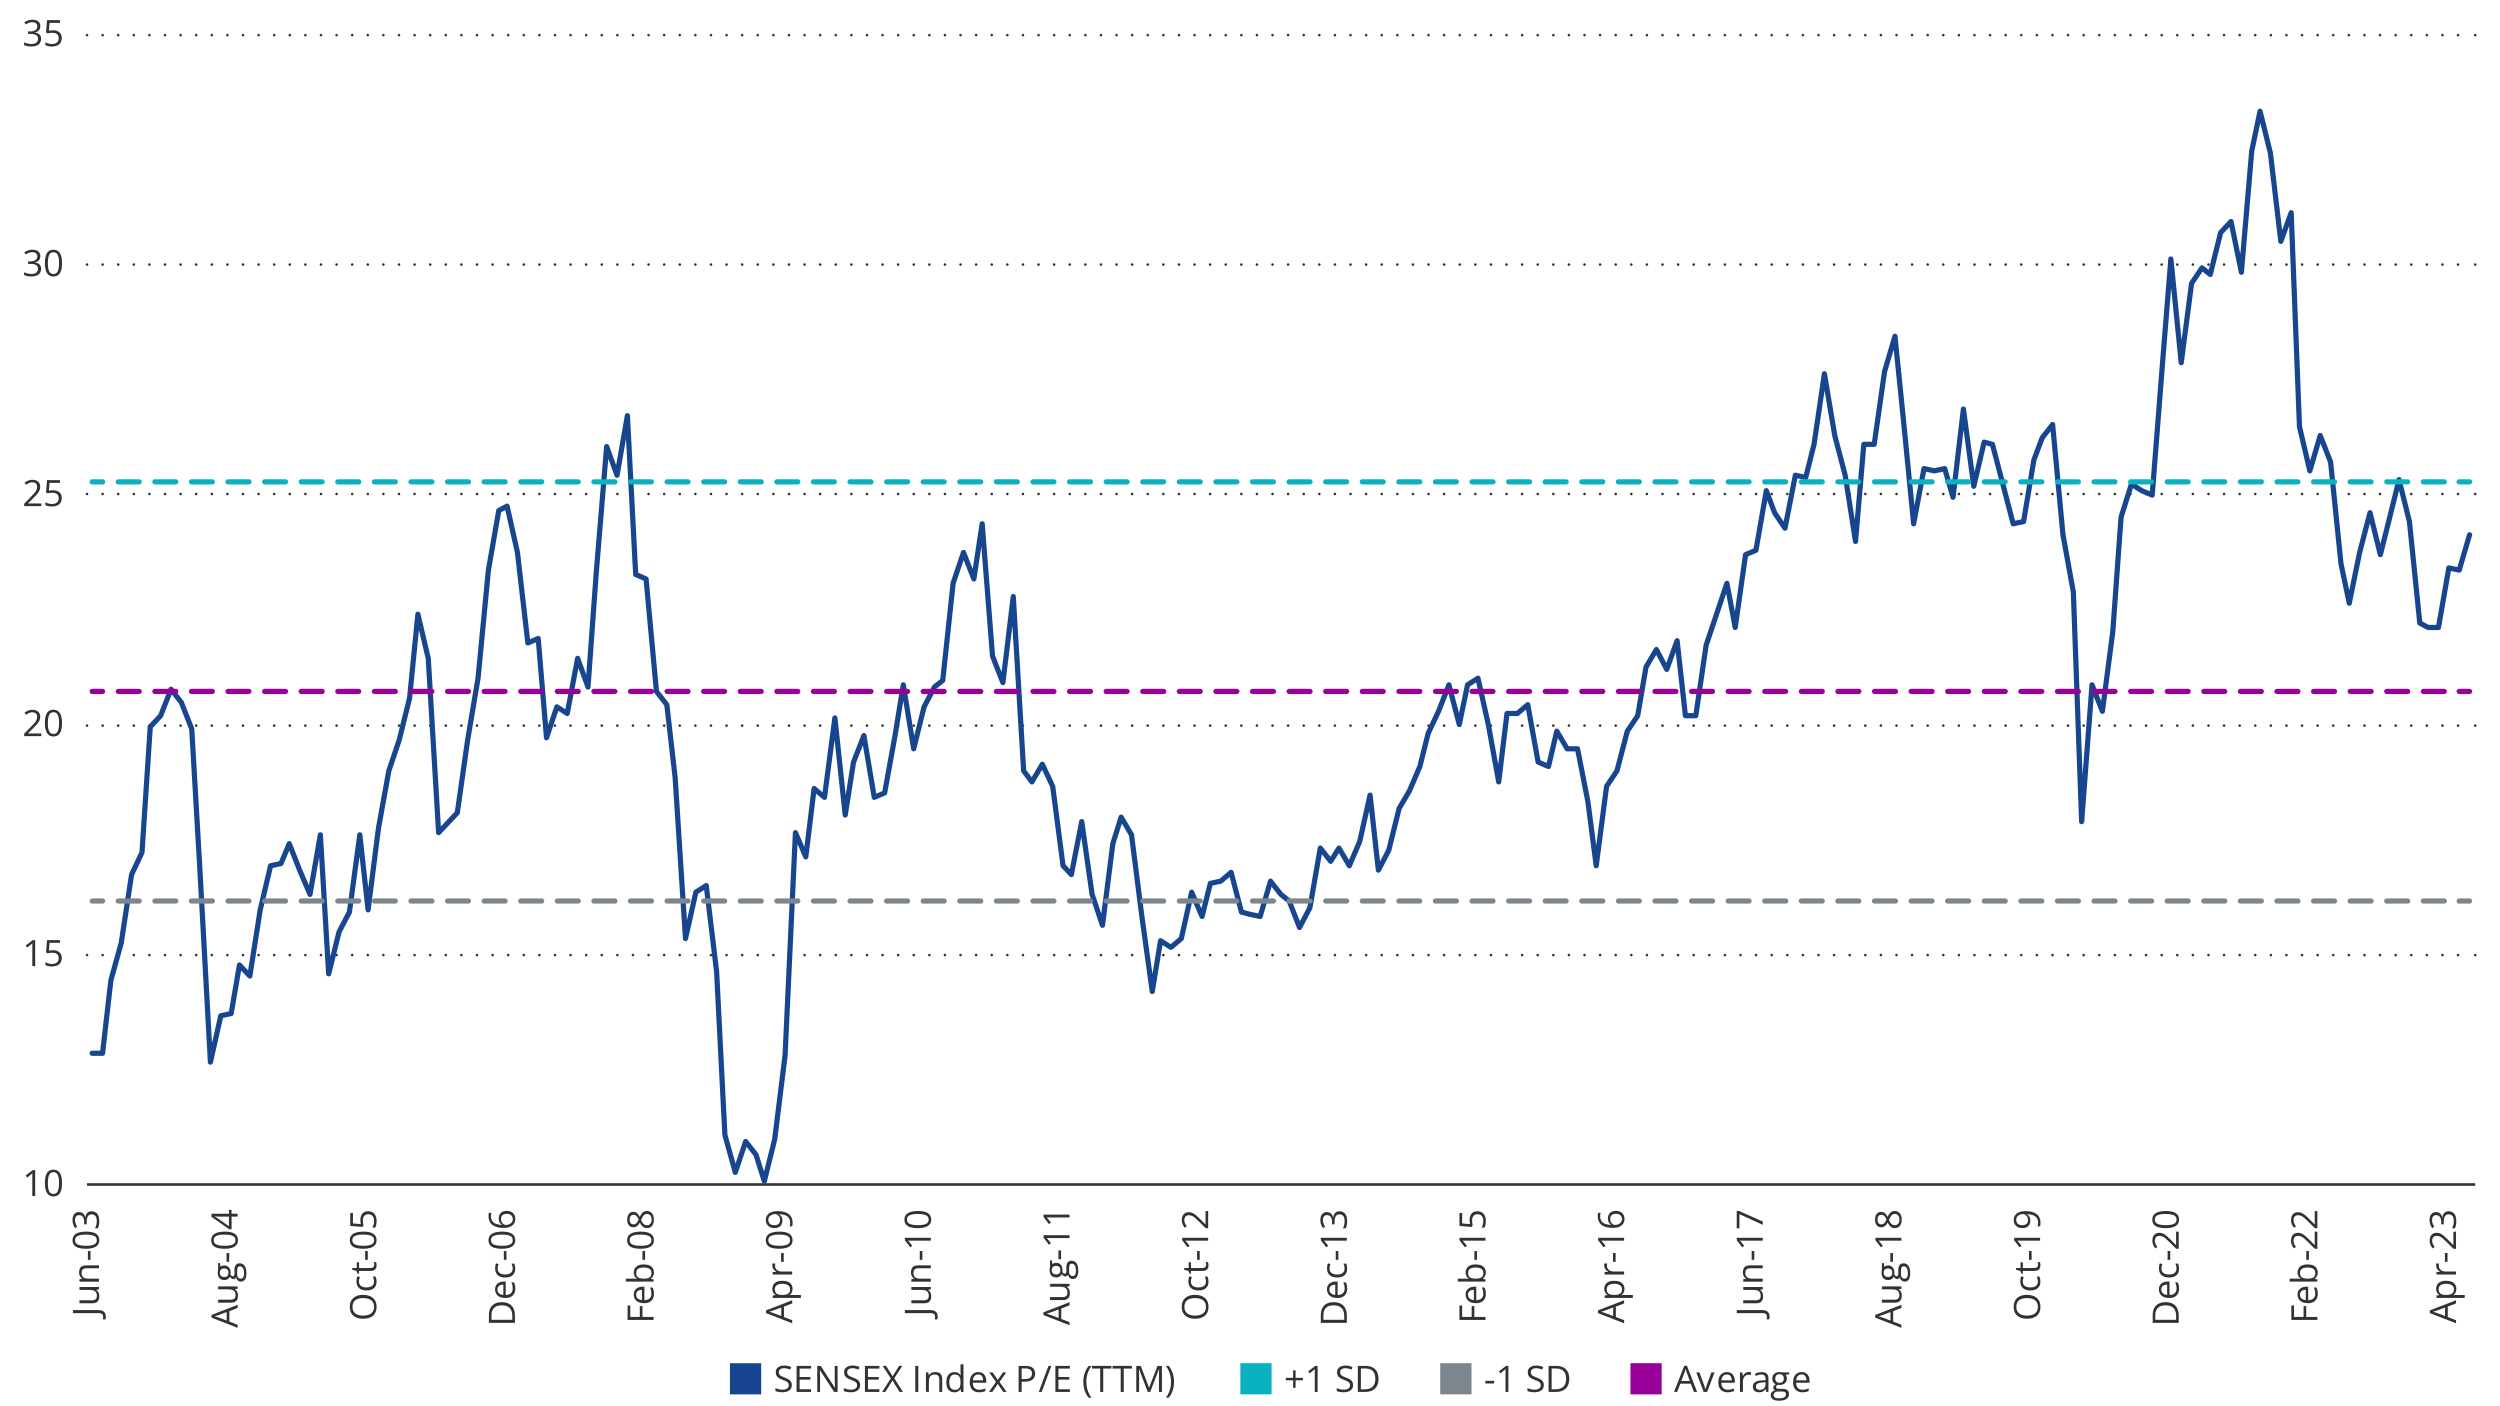
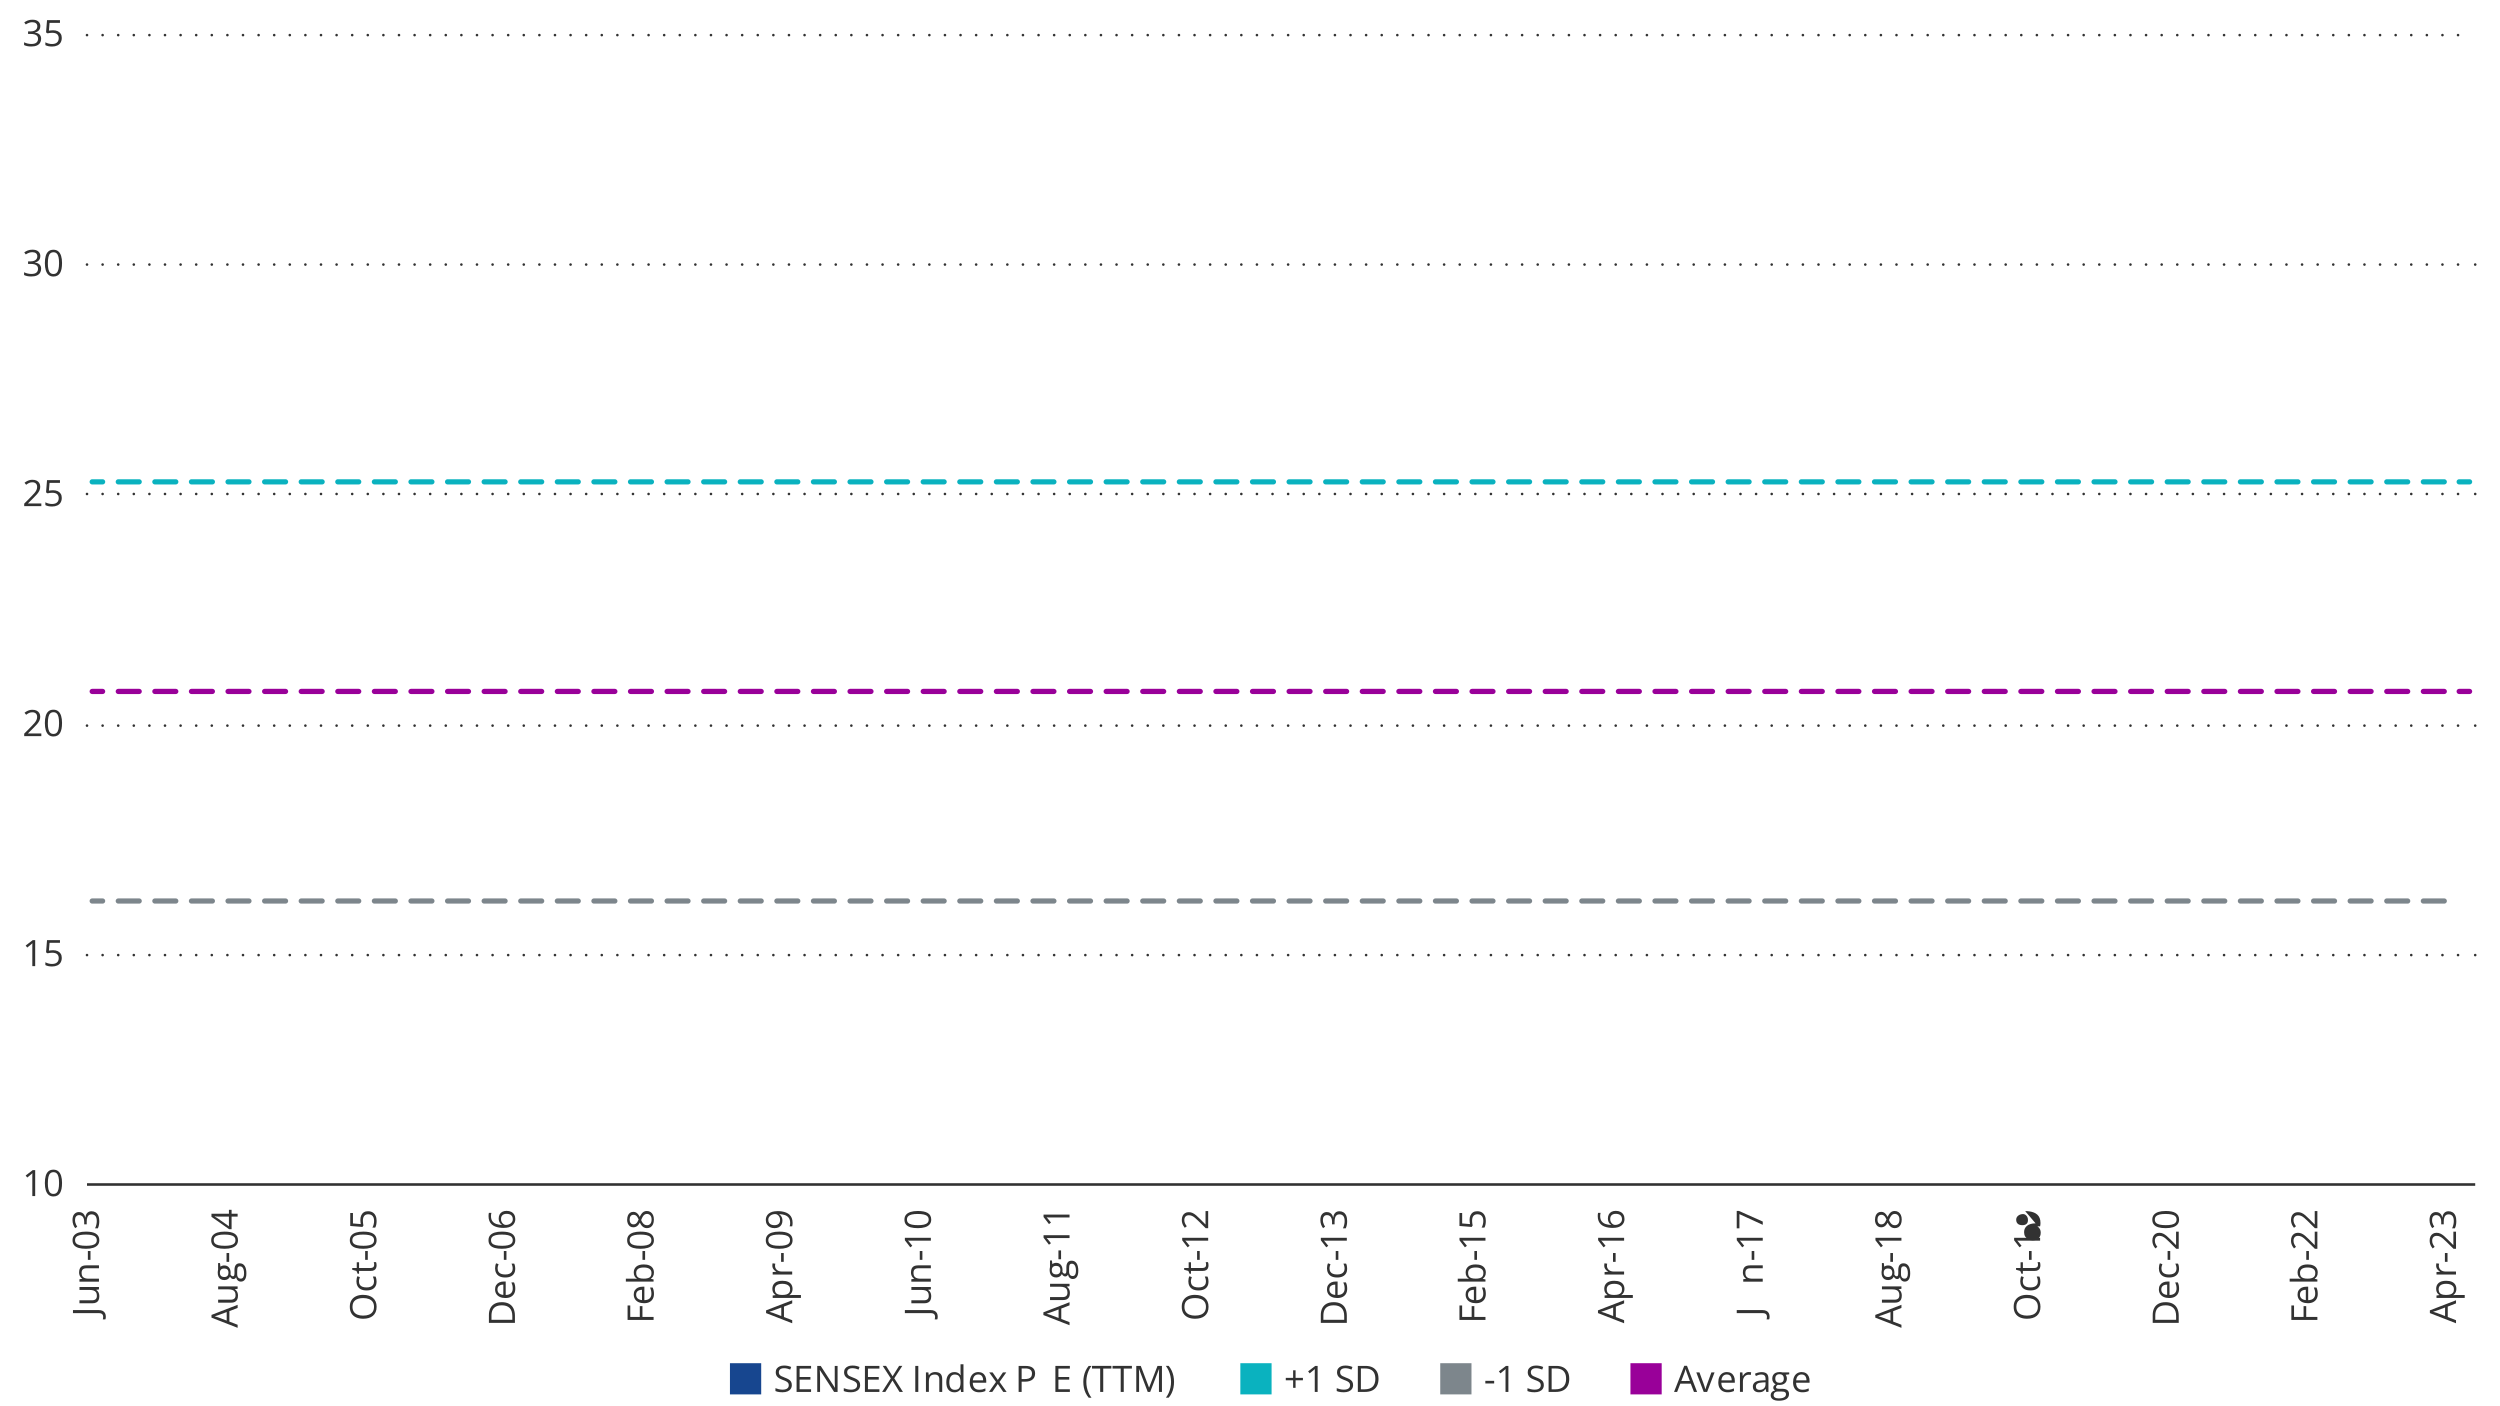
<svg xmlns="http://www.w3.org/2000/svg" xmlns:xlink="http://www.w3.org/1999/xlink" id="Charts" width="960" height="540" viewBox="0 0 960 540">
  <defs>
    <style>
      .cls-1 {
        fill: #909;
      }

      .cls-2 {
        fill: #17468f;
      }

      .cls-3, .cls-4, .cls-5, .cls-6, .cls-7, .cls-8, .cls-9, .cls-10, .cls-11, .cls-12 {
        fill: none;
      }

      .cls-3, .cls-4, .cls-5, .cls-6, .cls-7, .cls-8, .cls-9, .cls-10, .cls-12 {
        stroke-linecap: round;
        stroke-linejoin: round;
      }

      .cls-3, .cls-4, .cls-5, .cls-7, .cls-9, .cls-10, .cls-12 {
        stroke-width: 2px;
      }

      .cls-3, .cls-9 {
        stroke: #7d868c;
      }

      .cls-4, .cls-10 {
        stroke: #0ab2bf;
      }

      .cls-5 {
        stroke: #17468f;
      }

      .cls-13 {
        fill: #323232;
      }

      .cls-14 {
        fill: #0ab2bf;
      }

      .cls-6 {
        stroke-dasharray: 0 0 0 5.99;
      }

      .cls-6, .cls-8, .cls-11 {
        stroke: #323232;
      }

      .cls-7, .cls-9, .cls-10 {
        stroke-dasharray: 0 0 8.03 6.02;
      }

      .cls-7, .cls-12 {
        stroke: #909;
      }

      .cls-11 {
        stroke-miterlimit: 10;
      }

      .cls-15 {
        fill: #7d868c;
      }
    </style>
    <symbol id="Blue_Key_Blog_Email" data-name="Blue Key Blog/Email" viewBox="0 0 12 12">
      <rect class="cls-2" width="12" height="12" />
    </symbol>
    <symbol id="Grey_Key_Blog_Email" data-name="Grey Key Blog/Email" viewBox="0 0 12 12">
      <rect class="cls-15" width="12" height="12" />
    </symbol>
    <symbol id="Magenta_Key_Blog_Email" data-name="Magenta Key Blog/Email" viewBox="0 0 12 12">
      <rect class="cls-1" width="12" height="12" />
    </symbol>
    <symbol id="Teal_Key_Blog_Email" data-name="Teal Key Blog/Email" viewBox="0 0 12 12">
      <rect class="cls-14" width="12" height="12" />
    </symbol>
  </defs>
  <g>
    <g>
      <path class="cls-13" d="M304.06,531.84c0,.59-.15,1.1-.44,1.51-.29,.42-.71,.73-1.23,.95s-1.15,.33-1.87,.33c-.38,0-.74-.02-1.07-.05s-.65-.09-.93-.16-.53-.15-.75-.25v-1.11c.34,.14,.76,.27,1.25,.39s1.01,.18,1.54,.18c.5,0,.92-.07,1.27-.2s.61-.33,.79-.58c.18-.25,.27-.56,.27-.91s-.08-.63-.23-.86-.4-.44-.75-.63c-.35-.19-.82-.39-1.43-.6-.42-.15-.8-.32-1.12-.5s-.59-.38-.81-.61-.38-.49-.5-.79c-.11-.3-.17-.65-.17-1.03,0-.53,.14-.99,.41-1.37,.27-.38,.65-.67,1.13-.88,.48-.2,1.03-.3,1.66-.3,.53,0,1.03,.05,1.48,.15,.45,.1,.87,.23,1.25,.4l-.36,1c-.36-.15-.74-.28-1.15-.38-.4-.1-.82-.15-1.25-.15s-.79,.06-1.08,.19c-.29,.13-.52,.3-.67,.53s-.23,.5-.23,.81c0,.35,.07,.64,.22,.88,.15,.23,.38,.44,.71,.62,.33,.18,.76,.37,1.29,.56,.59,.21,1.09,.44,1.5,.68s.72,.53,.94,.88,.32,.78,.32,1.31Z" />
      <path class="cls-13" d="M311.45,534.5h-5.56v-9.99h5.56v1.03h-4.4v3.23h4.15v1.01h-4.15v3.7h4.4v1.03Z" />
      <path class="cls-13" d="M321.63,534.5h-1.34l-5.45-8.39h-.05c.01,.22,.03,.48,.05,.76s.03,.59,.04,.91c.01,.32,.02,.65,.02,.98v5.74h-1.08v-9.99h1.33l5.43,8.37h.05c0-.16-.02-.39-.03-.68s-.03-.61-.04-.95c-.01-.34-.02-.66-.02-.95v-5.79h1.09v9.99Z" />
      <path class="cls-13" d="M330.3,531.84c0,.59-.15,1.1-.44,1.51-.29,.42-.71,.73-1.23,.95s-1.15,.33-1.87,.33c-.38,0-.74-.02-1.07-.05s-.65-.09-.93-.16-.53-.15-.75-.25v-1.11c.34,.14,.76,.27,1.25,.39s1.01,.18,1.54,.18c.5,0,.92-.07,1.27-.2s.61-.33,.79-.58c.18-.25,.27-.56,.27-.91s-.08-.63-.23-.86-.4-.44-.75-.63c-.35-.19-.82-.39-1.43-.6-.42-.15-.8-.32-1.12-.5s-.59-.38-.81-.61-.38-.49-.5-.79c-.11-.3-.17-.65-.17-1.03,0-.53,.14-.99,.41-1.37,.27-.38,.65-.67,1.13-.88,.48-.2,1.03-.3,1.66-.3,.53,0,1.03,.05,1.48,.15,.45,.1,.87,.23,1.25,.4l-.36,1c-.36-.15-.74-.28-1.15-.38-.4-.1-.82-.15-1.25-.15s-.79,.06-1.08,.19c-.29,.13-.52,.3-.67,.53s-.23,.5-.23,.81c0,.35,.07,.64,.22,.88,.15,.23,.38,.44,.71,.62,.33,.18,.76,.37,1.29,.56,.59,.21,1.09,.44,1.5,.68s.72,.53,.94,.88,.32,.78,.32,1.31Z" />
      <path class="cls-13" d="M337.69,534.5h-5.56v-9.99h5.56v1.03h-4.4v3.23h4.15v1.01h-4.15v3.7h4.4v1.03Z" />
      <path class="cls-13" d="M346.73,534.5h-1.32l-2.7-4.4-2.74,4.4h-1.24l3.33-5.21-3.1-4.79h1.29l2.5,3.99,2.51-3.99h1.23l-3.09,4.76,3.33,5.23Z" />
      <path class="cls-13" d="M351.47,534.5v-9.99h1.16v9.99h-1.16Z" />
      <path class="cls-13" d="M359.11,526.87c.89,0,1.56,.22,2.02,.65s.68,1.13,.68,2.1v4.88h-1.12v-4.81c0-.62-.14-1.09-.43-1.4-.29-.31-.72-.46-1.31-.46-.83,0-1.41,.23-1.75,.7s-.51,1.15-.51,2.04v3.92h-1.13v-7.49h.92l.17,1.08h.06c.16-.26,.36-.49,.61-.67s.52-.32,.83-.41,.63-.14,.96-.14Z" />
      <path class="cls-13" d="M366.46,534.64c-.95,0-1.7-.32-2.25-.97-.55-.65-.83-1.61-.83-2.88s.28-2.26,.85-2.92,1.32-.99,2.26-.99c.4,0,.74,.05,1.04,.16s.55,.25,.77,.42,.39,.38,.54,.6h.08c-.02-.14-.04-.33-.05-.58s-.03-.45-.03-.6v-3h1.13v10.64h-.92l-.17-1.07h-.05c-.14,.22-.32,.43-.54,.61-.22,.18-.47,.33-.77,.43-.3,.11-.65,.16-1.06,.16Zm.18-.94c.8,0,1.37-.23,1.7-.68s.5-1.13,.5-2.03v-.21c0-.95-.16-1.68-.48-2.19-.32-.51-.89-.77-1.73-.77-.7,0-1.22,.27-1.57,.8s-.52,1.27-.52,2.19,.17,1.63,.52,2.13c.34,.5,.87,.75,1.57,.75Z" />
      <path class="cls-13" d="M375.67,526.87c.64,0,1.18,.14,1.64,.42s.8,.68,1.05,1.19,.36,1.1,.36,1.78v.7h-5.17c.01,.88,.23,1.55,.66,2.01s1.02,.69,1.79,.69c.47,0,.89-.04,1.26-.13s.74-.21,1.13-.38v1c-.38,.17-.75,.29-1.12,.37-.37,.08-.81,.12-1.32,.12-.72,0-1.35-.15-1.88-.44-.54-.29-.95-.73-1.25-1.3s-.44-1.27-.44-2.09,.14-1.5,.41-2.1c.27-.59,.65-1.04,1.15-1.36,.5-.32,1.08-.48,1.75-.48Zm-.01,.93c-.61,0-1.09,.2-1.45,.59s-.57,.95-.64,1.66h3.96c0-.45-.07-.84-.21-1.18-.13-.34-.34-.6-.61-.79s-.62-.28-1.05-.28Z" />
      <path class="cls-13" d="M382.46,530.67l-2.59-3.66h1.3l1.98,2.88,1.97-2.88h1.29l-2.59,3.66,2.73,3.83h-1.3l-2.1-3.06-2.11,3.06h-1.29l2.71-3.83Z" />
      <path class="cls-13" d="M393.76,524.51c1.29,0,2.23,.25,2.83,.76,.6,.5,.89,1.22,.89,2.16,0,.42-.07,.83-.21,1.21-.14,.38-.36,.72-.67,1s-.72,.52-1.22,.68c-.5,.17-1.12,.25-1.85,.25h-1.22v3.93h-1.16v-9.99h2.61Zm-.11,.99h-1.34v4.07h1.09c.64,0,1.17-.07,1.6-.21,.43-.14,.75-.36,.96-.67s.32-.72,.32-1.23c0-.67-.21-1.16-.64-1.49s-1.09-.49-1.99-.49Z" />
-       <path class="cls-13" d="M403.72,524.51l-3.72,9.99h-1.12l3.73-9.99h1.11Z" />
      <path class="cls-13" d="M410.83,534.5h-5.56v-9.99h5.56v1.03h-4.4v3.23h4.15v1.01h-4.15v3.7h4.4v1.03Z" />
      <path class="cls-13" d="M415.99,530.67c0-.77,.07-1.52,.22-2.25,.15-.73,.37-1.42,.68-2.08s.69-1.27,1.16-1.83h1.09c-.66,.87-1.16,1.83-1.49,2.88s-.5,2.14-.5,3.26c0,.73,.07,1.45,.22,2.16,.15,.71,.37,1.39,.66,2.05,.29,.66,.66,1.28,1.09,1.86h-1.07c-.46-.55-.85-1.14-1.16-1.79s-.53-1.33-.68-2.05c-.15-.72-.22-1.46-.22-2.21Z" />
      <path class="cls-13" d="M423.64,534.5h-1.17v-8.97h-3.14v-1.03h7.44v1.03h-3.13v8.97Z" />
      <path class="cls-13" d="M431.52,534.5h-1.17v-8.97h-3.14v-1.03h7.44v1.03h-3.13v8.97Z" />
      <path class="cls-13" d="M440.73,534.5l-3.36-8.85h-.05c.02,.19,.03,.41,.05,.68s.03,.56,.03,.88,.01,.64,.01,.97v6.32h-1.08v-9.99h1.72l3.17,8.31h.05l3.21-8.31h1.71v9.99h-1.15v-6.4c0-.3,0-.59,.01-.89s.02-.58,.03-.85,.03-.5,.04-.69h-.05l-3.4,8.83h-.95Z" />
      <path class="cls-13" d="M450.83,530.65c0,.76-.07,1.5-.22,2.23-.15,.72-.37,1.41-.68,2.05-.3,.65-.69,1.24-1.16,1.78h-1.07c.44-.58,.8-1.2,1.1-1.86,.29-.66,.51-1.35,.66-2.05,.15-.71,.22-1.43,.22-2.16s-.08-1.47-.23-2.19-.37-1.41-.67-2.08c-.29-.67-.66-1.29-1.1-1.87h1.09c.47,.56,.86,1.17,1.16,1.83,.3,.66,.53,1.35,.68,2.08,.15,.73,.22,1.47,.22,2.24Z" />
    </g>
    <use width="12" height="12" transform="translate(280.3 523.46)" xlink:href="#Blue_Key_Blog_Email" />
  </g>
  <g>
    <g>
      <path class="cls-13" d="M497.5,529.1h2.82v.93h-2.82v2.9h-.94v-2.9h-2.82v-.93h2.82v-2.91h.94v2.91Z" />
      <path class="cls-13" d="M505.98,534.5h-1.11v-7.08c0-.27,0-.5,0-.69,0-.19,0-.37,.01-.53,0-.16,.02-.33,.03-.5-.14,.15-.27,.27-.4,.37s-.28,.23-.46,.38l-1.14,.92-.59-.77,2.71-2.08h.94v9.99Z" />
      <path class="cls-13" d="M519.59,531.84c0,.59-.15,1.1-.44,1.51-.29,.42-.71,.73-1.23,.95s-1.15,.33-1.87,.33c-.38,0-.74-.02-1.07-.05s-.65-.09-.93-.16-.53-.15-.75-.25v-1.11c.34,.14,.76,.27,1.25,.39s1.01,.18,1.54,.18c.5,0,.92-.07,1.27-.2s.61-.33,.79-.58c.18-.25,.27-.56,.27-.91s-.08-.63-.23-.86-.4-.44-.75-.63c-.35-.19-.82-.39-1.43-.6-.42-.15-.8-.32-1.12-.5s-.59-.38-.81-.61-.38-.49-.5-.79c-.11-.3-.17-.65-.17-1.03,0-.53,.14-.99,.41-1.37,.27-.38,.65-.67,1.13-.88,.48-.2,1.03-.3,1.66-.3,.53,0,1.03,.05,1.48,.15,.45,.1,.87,.23,1.25,.4l-.36,1c-.36-.15-.74-.28-1.15-.38-.4-.1-.82-.15-1.25-.15s-.79,.06-1.08,.19c-.29,.13-.52,.3-.67,.53s-.23,.5-.23,.81c0,.35,.07,.64,.22,.88,.15,.23,.38,.44,.71,.62,.33,.18,.76,.37,1.29,.56,.59,.21,1.09,.44,1.5,.68s.72,.53,.94,.88,.32,.78,.32,1.31Z" />
      <path class="cls-13" d="M529.35,529.41c0,1.13-.21,2.07-.62,2.82s-1,1.32-1.78,1.7c-.78,.38-1.72,.57-2.83,.57h-2.71v-9.99h3.01c1.02,0,1.89,.19,2.62,.56s1.3,.92,1.7,1.65c.4,.73,.6,1.63,.6,2.7Zm-1.22,.04c0-.9-.15-1.64-.45-2.22-.3-.58-.74-1.02-1.31-1.3-.58-.28-1.28-.43-2.12-.43h-1.67v8h1.42c1.38,0,2.41-.34,3.1-1.02,.69-.68,1.04-1.69,1.04-3.04Z" />
    </g>
    <use width="12" height="12" transform="translate(476.29 523.46)" xlink:href="#Teal_Key_Blog_Email" />
  </g>
  <g>
    <g>
      <path class="cls-13" d="M570.37,531.25v-1.01h3.39v1.01h-3.39Z" />
      <path class="cls-13" d="M579.23,534.5h-1.11v-7.08c0-.27,0-.5,0-.69,0-.19,0-.37,.01-.53,0-.16,.02-.33,.03-.5-.14,.15-.27,.27-.4,.37s-.28,.23-.46,.38l-1.14,.92-.59-.77,2.71-2.08h.94v9.99Z" />
      <path class="cls-13" d="M592.83,531.84c0,.59-.15,1.1-.44,1.51-.29,.42-.71,.73-1.23,.95s-1.15,.33-1.87,.33c-.38,0-.74-.02-1.07-.05s-.65-.09-.93-.16-.53-.15-.75-.25v-1.11c.34,.14,.76,.27,1.25,.39s1.01,.18,1.54,.18c.5,0,.92-.07,1.27-.2s.61-.33,.79-.58c.18-.25,.27-.56,.27-.91s-.08-.63-.23-.86-.4-.44-.75-.63c-.35-.19-.82-.39-1.43-.6-.42-.15-.8-.32-1.12-.5s-.59-.38-.81-.61-.38-.49-.5-.79c-.11-.3-.17-.65-.17-1.03,0-.53,.14-.99,.41-1.37,.27-.38,.65-.67,1.13-.88,.48-.2,1.03-.3,1.66-.3,.53,0,1.03,.05,1.48,.15,.45,.1,.87,.23,1.25,.4l-.36,1c-.36-.15-.74-.28-1.15-.38-.4-.1-.82-.15-1.25-.15s-.79,.06-1.08,.19c-.29,.13-.52,.3-.67,.53s-.23,.5-.23,.81c0,.35,.07,.64,.22,.88,.15,.23,.38,.44,.71,.62,.33,.18,.76,.37,1.29,.56,.59,.21,1.09,.44,1.5,.68s.72,.53,.94,.88,.32,.78,.32,1.31Z" />
      <path class="cls-13" d="M602.6,529.41c0,1.13-.21,2.07-.62,2.82s-1,1.32-1.78,1.7c-.78,.38-1.72,.57-2.83,.57h-2.71v-9.99h3.01c1.02,0,1.89,.19,2.62,.56s1.3,.92,1.7,1.65c.4,.73,.6,1.63,.6,2.7Zm-1.22,.04c0-.9-.15-1.64-.45-2.22-.3-.58-.74-1.02-1.31-1.3-.58-.28-1.28-.43-2.12-.43h-1.67v8h1.42c1.38,0,2.41-.34,3.1-1.02,.69-.68,1.04-1.69,1.04-3.04Z" />
    </g>
    <use width="12" height="12" transform="translate(553.05 523.46)" xlink:href="#Grey_Key_Blog_Email" />
  </g>
  <g>
    <g>
      <path class="cls-13" d="M650.48,534.5l-1.23-3.17h-4.01l-1.22,3.17h-1.18l3.91-10.04h1.05l3.88,10.04h-1.2Zm-1.58-4.2l-1.17-3.15c-.03-.08-.07-.22-.13-.4-.06-.19-.12-.38-.19-.58s-.12-.36-.16-.49c-.05,.19-.09,.37-.15,.56-.05,.18-.1,.36-.15,.51s-.09,.29-.13,.4l-1.19,3.15h3.27Z" />
      <path class="cls-13" d="M654.22,534.5l-2.84-7.49h1.22l1.65,4.53c.11,.31,.23,.65,.35,1.03s.2,.67,.25,.9h.05c.05-.23,.15-.53,.27-.91s.24-.72,.35-1.02l1.65-4.53h1.22l-2.85,7.49h-1.3Z" />
      <path class="cls-13" d="M663.12,526.87c.64,0,1.18,.14,1.64,.42s.8,.68,1.05,1.19,.36,1.1,.36,1.78v.7h-5.17c.01,.88,.23,1.55,.66,2.01s1.02,.69,1.79,.69c.47,0,.89-.04,1.26-.13s.74-.21,1.13-.38v1c-.38,.17-.75,.29-1.12,.37-.37,.08-.81,.12-1.32,.12-.72,0-1.35-.15-1.88-.44-.54-.29-.95-.73-1.25-1.3s-.44-1.27-.44-2.09,.14-1.5,.41-2.1c.27-.59,.65-1.04,1.15-1.36,.5-.32,1.08-.48,1.75-.48Zm-.01,.93c-.61,0-1.09,.2-1.45,.59s-.57,.95-.64,1.66h3.96c0-.45-.07-.84-.21-1.18-.13-.34-.34-.6-.61-.79s-.62-.28-1.05-.28Z" />
      <path class="cls-13" d="M671.53,526.87c.15,0,.31,0,.47,.02s.31,.04,.44,.06l-.14,1.05c-.12-.03-.26-.06-.41-.08s-.29-.03-.42-.03c-.3,0-.58,.06-.85,.18-.27,.12-.5,.29-.7,.52s-.36,.5-.47,.81-.17,.67-.17,1.06v4.02h-1.14v-7.49h.94l.12,1.38h.05c.16-.28,.34-.53,.56-.76s.47-.41,.76-.55c.29-.14,.61-.21,.97-.21Z" />
      <path class="cls-13" d="M676.44,526.89c.89,0,1.56,.2,1.99,.6s.65,1.04,.65,1.92v5.09h-.83l-.22-1.11h-.05c-.21,.27-.43,.5-.66,.69s-.49,.32-.79,.42c-.3,.09-.67,.14-1.1,.14-.46,0-.86-.08-1.21-.24-.35-.16-.63-.4-.83-.72-.2-.32-.3-.73-.3-1.23,0-.75,.3-1.32,.89-1.72s1.5-.62,2.71-.66l1.29-.05v-.46c0-.65-.14-1.1-.42-1.36s-.67-.39-1.18-.39c-.39,0-.77,.06-1.12,.17s-.69,.25-1.01,.4l-.35-.86c.34-.17,.72-.32,1.16-.44s.9-.18,1.38-.18Zm1.52,3.92l-1.14,.05c-.93,.04-1.59,.19-1.98,.46s-.57,.65-.57,1.14c0,.43,.13,.75,.39,.95s.6,.31,1.03,.31c.67,0,1.21-.18,1.63-.55s.64-.92,.64-1.66v-.69Z" />
      <path class="cls-13" d="M683.03,537.87c-.98,0-1.74-.18-2.28-.55s-.8-.88-.8-1.54c0-.47,.15-.87,.45-1.2,.3-.33,.71-.55,1.24-.66-.2-.09-.36-.23-.5-.41-.14-.18-.21-.39-.21-.63,0-.27,.08-.51,.23-.72,.15-.21,.39-.41,.7-.6-.39-.16-.71-.43-.95-.81-.24-.38-.37-.82-.37-1.33,0-.54,.11-1,.33-1.38s.55-.67,.97-.87,.94-.3,1.54-.3c.13,0,.27,0,.4,.02,.13,.01,.26,.03,.39,.05s.23,.04,.32,.07h2.57v.73l-1.38,.17c.14,.18,.25,.39,.34,.64s.14,.53,.14,.83c0,.75-.25,1.34-.76,1.78s-1.2,.66-2.08,.66c-.21,0-.42-.02-.64-.05-.22,.12-.39,.26-.51,.41-.12,.15-.17,.32-.17,.52,0,.15,.04,.26,.13,.35,.09,.09,.22,.15,.39,.19s.37,.06,.61,.06h1.32c.82,0,1.44,.17,1.88,.51,.44,.34,.65,.84,.65,1.5,0,.83-.34,1.47-1.01,1.91s-1.65,.66-2.93,.66Zm.03-.89c.62,0,1.13-.06,1.54-.19,.41-.13,.71-.31,.92-.54,.2-.23,.3-.51,.3-.84,0-.3-.07-.53-.21-.68s-.34-.26-.6-.31-.59-.08-.97-.08h-1.3c-.34,0-.63,.05-.88,.16s-.44,.26-.58,.46c-.13,.21-.2,.46-.2,.77,0,.41,.17,.71,.51,.93s.83,.32,1.46,.32Zm.29-5.99c.54,0,.95-.14,1.22-.41s.41-.67,.41-1.2c0-.56-.14-.98-.42-1.26s-.69-.42-1.23-.42-.92,.14-1.2,.43c-.28,.29-.42,.71-.42,1.27,0,.51,.14,.9,.42,1.18s.69,.41,1.21,.41Z" />
      <path class="cls-13" d="M691.83,526.87c.64,0,1.18,.14,1.64,.42s.8,.68,1.05,1.19,.36,1.1,.36,1.78v.7h-5.17c.01,.88,.23,1.55,.66,2.01s1.02,.69,1.79,.69c.47,0,.89-.04,1.26-.13s.74-.21,1.13-.38v1c-.38,.17-.75,.29-1.12,.37-.37,.08-.81,.12-1.32,.12-.72,0-1.35-.15-1.88-.44-.54-.29-.95-.73-1.25-1.3s-.44-1.27-.44-2.09,.14-1.5,.41-2.1c.27-.59,.65-1.04,1.15-1.36,.5-.32,1.08-.48,1.75-.48Zm-.01,.93c-.61,0-1.09,.2-1.45,.59s-.57,.95-.64,1.66h3.96c0-.45-.07-.84-.21-1.18-.13-.34-.34-.6-.61-.79s-.62-.28-1.05-.28Z" />
    </g>
    <use width="12" height="12" transform="translate(626.09 523.46)" xlink:href="#Magenta_Key_Blog_Email" />
  </g>
  <g>
    <g>
      <line class="cls-8" x1="33.41" y1="366.75" x2="33.41" y2="366.75" />
      <line class="cls-6" x1="39.4" y1="366.75" x2="947.48" y2="366.75" />
      <line class="cls-8" x1="950.48" y1="366.75" x2="950.48" y2="366.75" />
    </g>
    <g>
      <line class="cls-8" x1="33.41" y1="278.64" x2="33.41" y2="278.64" />
      <line class="cls-6" x1="39.4" y1="278.64" x2="947.48" y2="278.64" />
      <line class="cls-8" x1="950.48" y1="278.64" x2="950.48" y2="278.64" />
    </g>
    <g>
      <line class="cls-8" x1="33.41" y1="189.69" x2="33.41" y2="189.69" />
      <line class="cls-6" x1="39.4" y1="189.69" x2="947.48" y2="189.69" />
      <line class="cls-8" x1="950.48" y1="189.69" x2="950.48" y2="189.69" />
    </g>
    <g>
      <line class="cls-8" x1="33.41" y1="101.59" x2="33.41" y2="101.59" />
      <line class="cls-6" x1="39.4" y1="101.59" x2="947.48" y2="101.59" />
      <line class="cls-8" x1="950.48" y1="101.59" x2="950.48" y2="101.59" />
    </g>
    <g>
      <line class="cls-8" x1="33.41" y1="13.48" x2="33.41" y2="13.48" />
      <line class="cls-6" x1="39.4" y1="13.48" x2="947.48" y2="13.48" />
-       <line class="cls-8" x1="950.48" y1="13.48" x2="950.48" y2="13.48" />
    </g>
  </g>
  <line class="cls-11" x1="33.41" y1="454.85" x2="950.48" y2="454.85" />
-   <polyline class="cls-5" points="35.4 404.45 39.38 404.45 42.57 376.49 46.55 362.09 50.53 335.83 54.52 327.36 57.7 279.07 61.69 274.83 65.67 264.67 69.65 269.75 73.63 279.91 76.82 334.98 80.8 407.84 84.79 390.05 88.77 389.2 91.96 370.56 95.94 374.8 99.92 349.38 103.91 332.44 107.89 331.59 111.08 323.97 115.06 334.13 119.04 343.45 123.02 320.58 126.21 373.95 130.19 357.85 134.18 350.23 138.16 320.58 141.35 349.38 145.33 318.04 149.31 296.01 153.3 284.15 157.28 268.05 160.47 235.86 164.45 252.81 168.43 319.73 172.41 315.5 175.6 312.11 179.58 284.15 183.57 260.43 187.55 218.92 191.53 196.05 194.72 194.35 198.7 212.14 202.69 246.88 206.67 245.18 209.86 283.3 213.84 271.44 217.82 273.98 221.81 252.81 225.79 263.82 228.97 219.77 232.96 171.48 236.94 182.49 240.92 159.62 244.11 220.61 248.09 222.31 252.08 265.51 256.06 270.6 259.25 298.55 263.23 360.4 267.21 342.61 271.2 340.06 275.18 373.1 278.36 435.79 282.35 450.2 286.33 438.33 290.31 443.42 293.5 453.58 297.48 437.49 301.47 405.3 305.45 319.73 309.43 329.05 312.62 302.79 316.6 306.18 320.59 275.68 324.57 312.95 327.76 292.62 331.74 282.46 335.72 306.18 339.7 304.48 343.69 282.46 346.87 262.97 350.86 287.54 354.84 271.44 358.82 263.82 362.01 261.28 365.99 224 369.98 212.14 373.96 222.31 377.15 201.13 381.13 251.96 385.11 262.12 389.09 229.08 393.08 296.01 396.26 300.25 400.25 293.47 404.23 301.94 408.21 332.44 411.4 335.83 415.38 315.5 419.37 343.45 423.35 355.31 427.33 323.97 430.52 313.8 434.5 320.58 438.48 351.92 442.47 380.73 445.65 361.24 449.64 363.78 453.62 360.4 457.6 342.61 461.59 351.92 464.77 339.22 468.76 338.37 472.74 334.98 476.72 350.23 479.91 351.08 483.89 351.92 487.88 338.37 491.86 343.45 495.04 345.99 499.03 356.16 503.01 348.54 506.99 325.66 510.98 330.74 514.16 325.66 518.15 332.44 522.13 323.12 526.11 305.33 529.3 334.13 533.28 326.51 537.27 310.41 541.25 303.64 545.23 294.32 548.42 281.61 552.4 273.14 556.38 262.97 560.37 278.22 563.55 262.97 567.54 260.43 571.52 278.22 575.5 300.25 578.69 273.98 582.67 273.98 586.66 270.6 590.64 292.62 594.62 294.32 597.81 280.76 601.79 287.54 605.77 287.54 609.76 307.87 612.94 332.44 616.93 301.94 620.91 296.01 624.89 280.76 628.88 274.83 632.06 256.19 636.05 249.42 640.03 257.04 644.01 246.03 647.2 274.83 651.18 274.83 655.16 247.72 659.15 235.86 663.13 224 666.32 240.95 670.3 212.99 674.28 211.29 678.27 188.42 681.45 196.89 685.44 202.82 689.42 182.49 693.4 183.34 696.59 170.63 700.57 143.52 704.55 167.24 708.54 182.49 712.52 207.91 715.71 170.63 719.69 170.63 723.67 142.67 727.66 129.12 730.84 160.46 734.83 201.13 738.81 179.95 742.79 180.8 746.78 179.95 749.96 190.96 753.95 157.08 757.93 186.73 761.91 169.78 765.1 170.63 769.08 185.88 773.06 201.13 777.05 200.28 781.03 176.56 784.22 168.09 788.2 163.01 792.18 205.36 796.17 227.39 799.35 315.5 803.34 262.97 807.32 273.14 811.3 242.64 814.49 198.59 818.47 185.88 822.45 188.42 826.44 190.12 830.42 139.29 833.61 99.47 837.59 139.29 841.57 108.79 845.56 102.86 848.74 105.4 852.73 89.3 856.71 85.07 860.69 104.55 864.67 57.96 867.86 42.71 871.84 58.8 875.83 92.69 879.81 81.68 883 163.85 886.98 180.8 890.96 167.24 894.95 177.41 898.93 216.38 902.12 231.63 906.1 212.14 910.08 196.89 914.06 212.99 917.25 200.28 921.23 184.19 925.22 200.28 929.2 239.25 932.39 240.95 936.37 240.95 940.35 218.07 944.34 218.92 948.32 205.36" />
  <g>
    <polyline class="cls-12" points="35.4 265.51 39.38 265.51 39.4 265.51" />
    <polyline class="cls-7" points="45.42 265.51 46.55 265.51 50.53 265.51 54.52 265.51 57.7 265.51 61.69 265.51 65.67 265.51 69.65 265.51 73.63 265.51 76.82 265.51 80.8 265.51 84.79 265.51 88.77 265.51 91.96 265.51 95.94 265.51 99.92 265.51 103.91 265.51 107.89 265.51 111.08 265.51 115.06 265.51 119.04 265.51 123.02 265.51 126.21 265.51 130.19 265.51 134.18 265.51 138.16 265.51 141.35 265.51 145.33 265.51 149.31 265.51 153.3 265.51 157.28 265.51 160.47 265.51 164.45 265.51 168.43 265.51 172.41 265.51 175.6 265.51 179.58 265.51 183.57 265.51 187.55 265.51 191.53 265.51 194.72 265.51 198.7 265.51 202.69 265.51 206.67 265.51 209.86 265.51 213.84 265.51 217.82 265.51 221.81 265.51 225.79 265.51 228.97 265.51 232.96 265.51 236.94 265.51 240.92 265.51 244.11 265.51 248.09 265.51 252.08 265.51 256.06 265.51 259.25 265.51 263.23 265.51 267.21 265.51 271.2 265.51 275.18 265.51 278.36 265.51 282.35 265.51 286.33 265.51 290.31 265.51 293.5 265.51 297.48 265.51 301.47 265.51 305.45 265.51 309.43 265.51 312.62 265.51 316.6 265.51 320.59 265.51 324.57 265.51 327.76 265.51 331.74 265.51 335.72 265.51 339.7 265.51 343.69 265.51 346.87 265.51 350.86 265.51 354.84 265.51 358.82 265.51 362.01 265.51 365.99 265.51 369.98 265.51 373.96 265.51 377.15 265.51 381.13 265.51 385.11 265.51 389.09 265.51 393.08 265.51 396.26 265.51 400.25 265.51 404.23 265.51 408.21 265.51 411.4 265.51 415.38 265.51 419.37 265.51 423.35 265.51 427.33 265.51 430.52 265.51 434.5 265.51 438.48 265.51 442.47 265.51 445.65 265.51 449.64 265.51 453.62 265.51 457.6 265.51 461.59 265.51 464.77 265.51 468.76 265.51 472.74 265.51 476.72 265.51 479.91 265.51 483.89 265.51 487.88 265.51 491.86 265.51 495.04 265.51 499.03 265.51 503.01 265.51 506.99 265.51 510.98 265.51 514.16 265.51 518.15 265.51 522.13 265.51 526.11 265.51 529.3 265.51 533.28 265.51 537.27 265.51 541.25 265.51 545.23 265.51 548.42 265.51 552.4 265.51 556.38 265.51 560.37 265.51 563.55 265.51 567.54 265.51 571.52 265.51 575.5 265.51 578.69 265.51 582.67 265.51 586.66 265.51 590.64 265.51 594.62 265.51 597.81 265.51 601.79 265.51 605.77 265.51 609.76 265.51 612.94 265.51 616.93 265.51 620.91 265.51 624.89 265.51 628.88 265.51 632.06 265.51 636.05 265.51 640.03 265.51 644.01 265.51 647.2 265.51 651.18 265.51 655.16 265.51 659.15 265.51 663.13 265.51 666.32 265.51 670.3 265.51 674.28 265.51 678.27 265.51 681.45 265.51 685.44 265.51 689.42 265.51 693.4 265.51 696.59 265.51 700.57 265.51 704.55 265.51 708.54 265.51 712.52 265.51 715.71 265.51 719.69 265.51 723.67 265.51 727.66 265.51 730.84 265.51 734.83 265.51 738.81 265.51 742.79 265.51 746.78 265.51 749.96 265.51 753.95 265.51 757.93 265.51 761.91 265.51 765.1 265.51 769.08 265.51 773.06 265.51 777.05 265.51 781.03 265.51 784.22 265.51 788.2 265.51 792.18 265.51 796.17 265.51 799.35 265.51 803.34 265.51 807.32 265.51 811.3 265.51 814.49 265.51 818.47 265.51 822.45 265.51 826.44 265.51 830.42 265.51 833.61 265.51 837.59 265.51 841.57 265.51 845.56 265.51 848.74 265.51 852.73 265.51 856.71 265.51 860.69 265.51 864.67 265.51 867.86 265.51 871.84 265.51 875.83 265.51 879.81 265.51 883 265.51 886.98 265.51 890.96 265.51 894.95 265.51 898.93 265.51 902.12 265.51 906.1 265.51 910.08 265.51 914.07 265.51 917.25 265.51 921.23 265.51 925.22 265.51 929.2 265.51 932.39 265.51 936.37 265.51 940.35 265.51 941.31 265.51" />
    <polyline class="cls-12" points="944.32 265.51 944.34 265.51 948.32 265.51" />
  </g>
  <g>
    <polyline class="cls-4" points="35.4 185.03 39.38 185.03 39.4 185.03" />
    <polyline class="cls-10" points="45.42 185.03 46.55 185.03 50.53 185.03 54.52 185.03 57.7 185.03 61.69 185.03 65.67 185.03 69.65 185.03 73.63 185.03 76.82 185.03 80.8 185.03 84.79 185.03 88.77 185.03 91.96 185.03 95.94 185.03 99.92 185.03 103.91 185.03 107.89 185.03 111.08 185.03 115.06 185.03 119.04 185.03 123.02 185.03 126.21 185.03 130.19 185.03 134.18 185.03 138.16 185.03 141.35 185.03 145.33 185.03 149.31 185.03 153.3 185.03 157.28 185.03 160.47 185.03 164.45 185.03 168.43 185.03 172.41 185.03 175.6 185.03 179.58 185.03 183.57 185.03 187.55 185.03 191.53 185.03 194.72 185.03 198.7 185.03 202.69 185.03 206.67 185.03 209.86 185.03 213.84 185.03 217.82 185.03 221.81 185.03 225.79 185.03 228.97 185.03 232.96 185.03 236.94 185.03 240.92 185.03 244.11 185.03 248.09 185.03 252.08 185.03 256.06 185.03 259.25 185.03 263.23 185.03 267.21 185.03 271.2 185.03 275.18 185.03 278.36 185.03 282.35 185.03 286.33 185.03 290.31 185.03 293.5 185.03 297.48 185.03 301.47 185.03 305.45 185.03 309.43 185.03 312.62 185.03 316.6 185.03 320.59 185.03 324.57 185.03 327.76 185.03 331.74 185.03 335.72 185.03 339.7 185.03 343.69 185.03 346.87 185.03 350.86 185.03 354.84 185.03 358.82 185.03 362.01 185.03 365.99 185.03 369.98 185.03 373.96 185.03 377.15 185.03 381.13 185.03 385.11 185.03 389.09 185.03 393.08 185.03 396.26 185.03 400.25 185.03 404.23 185.03 408.21 185.03 411.4 185.03 415.38 185.03 419.37 185.03 423.35 185.03 427.33 185.03 430.52 185.03 434.5 185.03 438.48 185.03 442.47 185.03 445.65 185.03 449.64 185.03 453.62 185.03 457.6 185.03 461.59 185.03 464.77 185.03 468.76 185.03 472.74 185.03 476.72 185.03 479.91 185.03 483.89 185.03 487.88 185.03 491.86 185.03 495.04 185.03 499.03 185.03 503.01 185.03 506.99 185.03 510.98 185.03 514.16 185.03 518.15 185.03 522.13 185.03 526.11 185.03 529.3 185.03 533.28 185.03 537.27 185.03 541.25 185.03 545.23 185.03 548.42 185.03 552.4 185.03 556.38 185.03 560.37 185.03 563.55 185.03 567.54 185.03 571.52 185.03 575.5 185.03 578.69 185.03 582.67 185.03 586.66 185.03 590.64 185.03 594.62 185.03 597.81 185.03 601.79 185.03 605.77 185.03 609.76 185.03 612.94 185.03 616.93 185.03 620.91 185.03 624.89 185.03 628.88 185.03 632.06 185.03 636.05 185.03 640.03 185.03 644.01 185.03 647.2 185.03 651.18 185.03 655.16 185.03 659.15 185.03 663.13 185.03 666.32 185.03 670.3 185.03 674.28 185.03 678.27 185.03 681.45 185.03 685.44 185.03 689.42 185.03 693.4 185.03 696.59 185.03 700.57 185.03 704.55 185.03 708.54 185.03 712.52 185.03 715.71 185.03 719.69 185.03 723.67 185.03 727.66 185.03 730.84 185.03 734.83 185.03 738.81 185.03 742.79 185.03 746.78 185.03 749.96 185.03 753.95 185.03 757.93 185.03 761.91 185.03 765.1 185.03 769.08 185.03 773.06 185.03 777.05 185.03 781.03 185.03 784.22 185.03 788.2 185.03 792.18 185.03 796.17 185.03 799.35 185.03 803.34 185.03 807.32 185.03 811.3 185.03 814.49 185.03 818.47 185.03 822.45 185.03 826.44 185.03 830.42 185.03 833.61 185.03 837.59 185.03 841.57 185.03 845.56 185.03 848.74 185.03 852.73 185.03 856.71 185.03 860.69 185.03 864.67 185.03 867.86 185.03 871.84 185.03 875.83 185.03 879.81 185.03 883 185.03 886.98 185.03 890.96 185.03 894.95 185.03 898.93 185.03 902.12 185.03 906.1 185.03 910.08 185.03 914.07 185.03 917.25 185.03 921.23 185.03 925.22 185.03 929.2 185.03 932.39 185.03 936.37 185.03 940.35 185.03 941.31 185.03" />
    <polyline class="cls-4" points="944.32 185.03 944.34 185.03 948.32 185.03" />
  </g>
  <g>
    <polyline class="cls-3" points="35.4 345.99 39.38 345.99 39.4 345.99" />
    <polyline class="cls-9" points="45.42 345.99 46.55 345.99 50.53 345.99 54.52 345.99 57.7 345.99 61.69 345.99 65.67 345.99 69.65 345.99 73.63 345.99 76.82 345.99 80.8 345.99 84.79 345.99 88.77 345.99 91.96 345.99 95.94 345.99 99.92 345.99 103.91 345.99 107.89 345.99 111.08 345.99 115.06 345.99 119.04 345.99 123.02 345.99 126.21 345.99 130.19 345.99 134.18 345.99 138.16 345.99 141.35 345.99 145.33 345.99 149.31 345.99 153.3 345.99 157.28 345.99 160.47 345.99 164.45 345.99 168.43 345.99 172.41 345.99 175.6 345.99 179.58 345.99 183.57 345.99 187.55 345.99 191.53 345.99 194.72 345.99 198.7 345.99 202.69 345.99 206.67 345.99 209.86 345.99 213.84 345.99 217.82 345.99 221.81 345.99 225.79 345.99 228.97 345.99 232.96 345.99 236.94 345.99 240.92 345.99 244.11 345.99 248.09 345.99 252.08 345.99 256.06 345.99 259.25 345.99 263.23 345.99 267.21 345.99 271.2 345.99 275.18 345.99 278.36 345.99 282.35 345.99 286.33 345.99 290.31 345.99 293.5 345.99 297.48 345.99 301.47 345.99 305.45 345.99 309.43 345.99 312.62 345.99 316.6 345.99 320.59 345.99 324.57 345.99 327.76 345.99 331.74 345.99 335.72 345.99 339.7 345.99 343.69 345.99 346.87 345.99 350.86 345.99 354.84 345.99 358.82 345.99 362.01 345.99 365.99 345.99 369.98 345.99 373.96 345.99 377.15 345.99 381.13 345.99 385.11 345.99 389.09 345.99 393.08 345.99 396.26 345.99 400.25 345.99 404.23 345.99 408.21 345.99 411.4 345.99 415.38 345.99 419.37 345.99 423.35 345.99 427.33 345.99 430.52 345.99 434.5 345.99 438.48 345.99 442.47 345.99 445.65 345.99 449.64 345.99 453.62 345.99 457.6 345.99 461.59 345.99 464.77 345.99 468.76 345.99 472.74 345.99 476.72 345.99 479.91 345.99 483.89 345.99 487.88 345.99 491.86 345.99 495.04 345.99 499.03 345.99 503.01 345.99 506.99 345.99 510.98 345.99 514.16 345.99 518.15 345.99 522.13 345.99 526.11 345.99 529.3 345.99 533.28 345.99 537.27 345.99 541.25 345.99 545.23 345.99 548.42 345.99 552.4 345.99 556.38 345.99 560.37 345.99 563.55 345.99 567.54 345.99 571.52 345.99 575.5 345.99 578.69 345.99 582.67 345.99 586.66 345.99 590.64 345.99 594.62 345.99 597.81 345.99 601.79 345.99 605.77 345.99 609.76 345.99 612.94 345.99 616.93 345.99 620.91 345.99 624.89 345.99 628.88 345.99 632.06 345.99 636.05 345.99 640.03 345.99 644.01 345.99 647.2 345.99 651.18 345.99 655.16 345.99 659.15 345.99 663.13 345.99 666.32 345.99 670.3 345.99 674.28 345.99 678.27 345.99 681.45 345.99 685.44 345.99 689.42 345.99 693.4 345.99 696.59 345.99 700.57 345.99 704.55 345.99 708.54 345.99 712.52 345.99 715.71 345.99 719.69 345.99 723.67 345.99 727.66 345.99 730.84 345.99 734.83 345.99 738.81 345.99 742.79 345.99 746.78 345.99 749.96 345.99 753.95 345.99 757.93 345.99 761.91 345.99 765.1 345.99 769.08 345.99 773.06 345.99 777.05 345.99 781.03 345.99 784.22 345.99 788.2 345.99 792.18 345.99 796.17 345.99 799.35 345.99 803.34 345.99 807.32 345.99 811.3 345.99 814.49 345.99 818.47 345.99 822.45 345.99 826.44 345.99 830.42 345.99 833.61 345.99 837.59 345.99 841.57 345.99 845.56 345.99 848.74 345.99 852.73 345.99 856.71 345.99 860.69 345.99 864.67 345.99 867.86 345.99 871.84 345.99 875.83 345.99 879.81 345.99 883 345.99 886.98 345.99 890.96 345.99 894.95 345.99 898.93 345.99 902.12 345.99 906.1 345.99 910.08 345.99 914.07 345.99 917.25 345.99 921.23 345.99 925.22 345.99 929.2 345.99 932.39 345.99 936.37 345.99 940.35 345.99 941.31 345.99" />
-     <polyline class="cls-3" points="944.32 345.99 944.34 345.99 948.32 345.99" />
  </g>
  <g>
    <path class="cls-13" d="M13.52,459.3h-1.11v-7.08c0-.27,0-.5,0-.69,0-.19,0-.37,.01-.53,0-.16,.02-.33,.03-.5-.14,.15-.27,.27-.4,.37s-.28,.23-.46,.38l-1.14,.92-.59-.77,2.71-2.08h.94v9.99Z" />
    <path class="cls-13" d="M23.82,454.29c0,.81-.06,1.54-.18,2.17s-.32,1.18-.58,1.62-.61,.78-1.03,1.01-.92,.35-1.51,.35c-.74,0-1.36-.2-1.84-.61-.49-.41-.85-.99-1.09-1.76-.24-.77-.36-1.69-.36-2.78s.11-1.98,.33-2.75c.22-.77,.57-1.36,1.05-1.77s1.12-.62,1.91-.62c.75,0,1.37,.2,1.86,.61s.85,1,1.09,1.76,.36,1.69,.36,2.77Zm-5.45,0c0,.93,.07,1.7,.21,2.32s.37,1.08,.69,1.39c.32,.31,.73,.46,1.25,.46s.93-.15,1.25-.46c.32-.31,.55-.77,.69-1.39,.14-.62,.22-1.4,.22-2.33s-.07-1.68-.21-2.3-.37-1.08-.68-1.39-.73-.47-1.26-.47-.94,.16-1.26,.47-.54,.78-.68,1.39c-.14,.62-.21,1.38-.21,2.3Z" />
  </g>
  <g>
    <path class="cls-13" d="M13.52,370.99h-1.11v-7.08c0-.27,0-.5,0-.69,0-.19,0-.37,.01-.53,0-.16,.02-.33,.03-.5-.14,.15-.27,.27-.4,.37s-.28,.23-.46,.38l-1.14,.92-.59-.77,2.71-2.08h.94v9.99Z" />
    <path class="cls-13" d="M20.37,364.88c.68,0,1.27,.12,1.77,.35s.89,.56,1.17,1c.28,.44,.41,.97,.41,1.59,0,.68-.15,1.27-.44,1.77s-.72,.88-1.28,1.14-1.22,.4-2,.4c-.52,0-1-.05-1.45-.14s-.82-.23-1.13-.41v-1.08c.33,.2,.74,.36,1.21,.48s.93,.18,1.38,.18c.51,0,.95-.08,1.33-.24,.38-.16,.68-.41,.89-.74,.21-.33,.32-.75,.32-1.25,0-.67-.2-1.18-.61-1.54-.41-.36-1.05-.54-1.93-.54-.28,0-.59,.02-.93,.07s-.62,.1-.83,.15l-.57-.38,.38-4.69h4.97v1.04h-4l-.25,3.01c.17-.04,.4-.07,.67-.11s.58-.06,.93-.06Z" />
  </g>
  <g>
    <path class="cls-13" d="M15.84,282.68h-6.55v-.95l2.67-2.71c.5-.5,.92-.95,1.25-1.34,.34-.39,.6-.78,.78-1.16s.27-.8,.27-1.25c0-.56-.17-1-.5-1.3-.34-.3-.78-.45-1.32-.45-.48,0-.9,.08-1.27,.25s-.75,.4-1.13,.7l-.61-.77c.26-.22,.55-.42,.87-.59,.31-.17,.65-.31,1-.41,.36-.1,.74-.15,1.15-.15,.62,0,1.15,.11,1.59,.32s.79,.52,1.04,.92c.24,.4,.37,.87,.37,1.42s-.1,1.02-.31,1.47-.5,.9-.88,1.35-.82,.92-1.33,1.41l-2.17,2.17v.05h5.11v1.04Z" />
    <path class="cls-13" d="M23.82,277.66c0,.81-.06,1.54-.18,2.17s-.32,1.18-.58,1.62-.61,.78-1.03,1.01-.92,.35-1.51,.35c-.74,0-1.36-.2-1.84-.61-.49-.41-.85-.99-1.09-1.76-.24-.77-.36-1.69-.36-2.78s.11-1.98,.33-2.75c.22-.77,.57-1.36,1.05-1.77s1.12-.62,1.91-.62c.75,0,1.37,.2,1.86,.61s.85,1,1.09,1.76,.36,1.69,.36,2.77Zm-5.45,0c0,.93,.07,1.7,.21,2.32s.37,1.08,.69,1.39c.32,.31,.73,.46,1.25,.46s.93-.15,1.25-.46c.32-.31,.55-.77,.69-1.39,.14-.62,.22-1.4,.22-2.33s-.07-1.68-.21-2.3-.37-1.08-.68-1.39-.73-.47-1.26-.47-.94,.16-1.26,.47-.54,.78-.68,1.39c-.14,.62-.21,1.38-.21,2.3Z" />
  </g>
  <g>
    <path class="cls-13" d="M15.84,194.36h-6.55v-.95l2.67-2.71c.5-.5,.92-.95,1.25-1.34,.34-.39,.6-.78,.78-1.16s.27-.8,.27-1.25c0-.56-.17-1-.5-1.3-.34-.3-.78-.45-1.32-.45-.48,0-.9,.08-1.27,.25s-.75,.4-1.13,.7l-.61-.77c.26-.22,.55-.42,.87-.59,.31-.17,.65-.31,1-.41,.36-.1,.74-.15,1.15-.15,.62,0,1.15,.11,1.59,.32s.79,.52,1.04,.92c.24,.4,.37,.87,.37,1.42s-.1,1.02-.31,1.47-.5,.9-.88,1.35-.82,.92-1.33,1.41l-2.17,2.17v.05h5.11v1.04Z" />
    <path class="cls-13" d="M20.37,188.25c.68,0,1.27,.12,1.77,.35s.89,.56,1.17,1c.28,.44,.41,.97,.41,1.59,0,.68-.15,1.27-.44,1.77s-.72,.88-1.28,1.14-1.22,.4-2,.4c-.52,0-1-.05-1.45-.14s-.82-.23-1.13-.41v-1.08c.33,.2,.74,.36,1.21,.48s.93,.18,1.38,.18c.51,0,.95-.08,1.33-.24,.38-.16,.68-.41,.89-.74,.21-.33,.32-.75,.32-1.25,0-.67-.2-1.18-.61-1.54-.41-.36-1.05-.54-1.93-.54-.28,0-.59,.02-.93,.07s-.62,.1-.83,.15l-.57-.38,.38-4.69h4.97v1.04h-4l-.25,3.01c.17-.04,.4-.07,.67-.11s.58-.06,.93-.06Z" />
  </g>
  <g>
    <path class="cls-13" d="M15.48,98.38c0,.45-.09,.83-.26,1.16s-.42,.6-.72,.8-.67,.35-1.09,.43v.05c.79,.1,1.39,.36,1.79,.77,.4,.41,.6,.95,.6,1.61,0,.58-.14,1.09-.41,1.54-.27,.45-.69,.8-1.24,1.05-.56,.25-1.27,.38-2.14,.38-.53,0-1.02-.04-1.47-.13-.45-.08-.88-.22-1.29-.42v-1.07c.42,.21,.87,.37,1.35,.48s.96,.17,1.42,.17c.91,0,1.57-.18,1.98-.54s.61-.86,.61-1.49c0-.43-.11-.78-.34-1.05-.22-.27-.55-.46-.97-.59-.42-.13-.93-.19-1.52-.19h-1v-.97h1c.54,0,1-.08,1.38-.24s.67-.38,.87-.67c.2-.29,.3-.63,.3-1.03,0-.51-.17-.9-.51-1.17s-.79-.41-1.37-.41c-.36,0-.68,.04-.97,.11s-.57,.17-.82,.3-.51,.28-.77,.44l-.57-.78c.36-.28,.81-.53,1.33-.73s1.12-.31,1.78-.31c1.02,0,1.79,.23,2.3,.7s.77,1.06,.77,1.78Z" />
    <path class="cls-13" d="M23.82,101.04c0,.81-.06,1.54-.18,2.17s-.32,1.18-.58,1.62-.61,.78-1.03,1.01-.92,.35-1.51,.35c-.74,0-1.36-.2-1.84-.61-.49-.41-.85-.99-1.09-1.76-.24-.77-.36-1.69-.36-2.78s.11-1.98,.33-2.75c.22-.77,.57-1.36,1.05-1.77s1.12-.62,1.91-.62c.75,0,1.37,.2,1.86,.61s.85,1,1.09,1.76,.36,1.69,.36,2.77Zm-5.45,0c0,.93,.07,1.7,.21,2.32s.37,1.08,.69,1.39c.32,.31,.73,.46,1.25,.46s.93-.15,1.25-.46c.32-.31,.55-.77,.69-1.39,.14-.62,.22-1.4,.22-2.33s-.07-1.68-.21-2.3-.37-1.08-.68-1.39-.73-.47-1.26-.47-.94,.16-1.26,.47-.54,.78-.68,1.39c-.14,.62-.21,1.38-.21,2.3Z" />
  </g>
  <g>
    <path class="cls-13" d="M15.48,10.07c0,.45-.09,.83-.26,1.16s-.42,.6-.72,.8-.67,.35-1.09,.43v.05c.79,.1,1.39,.36,1.79,.77,.4,.41,.6,.95,.6,1.61,0,.58-.14,1.09-.41,1.54-.27,.45-.69,.8-1.24,1.05-.56,.25-1.27,.38-2.14,.38-.53,0-1.02-.04-1.47-.13-.45-.08-.88-.22-1.29-.42v-1.07c.42,.21,.87,.37,1.35,.48s.96,.17,1.42,.17c.91,0,1.57-.18,1.98-.54s.61-.86,.61-1.49c0-.43-.11-.78-.34-1.05-.22-.27-.55-.46-.97-.59-.42-.13-.93-.19-1.52-.19h-1v-.97h1c.54,0,1-.08,1.38-.24s.67-.38,.87-.67c.2-.29,.3-.63,.3-1.03,0-.51-.17-.9-.51-1.17s-.79-.41-1.37-.41c-.36,0-.68,.04-.97,.11s-.57,.17-.82,.3-.51,.28-.77,.44l-.57-.78c.36-.28,.81-.53,1.33-.73s1.12-.31,1.78-.31c1.02,0,1.79,.23,2.3,.7s.77,1.06,.77,1.78Z" />
    <path class="cls-13" d="M20.37,11.62c.68,0,1.27,.12,1.77,.35s.89,.56,1.17,1c.28,.44,.41,.97,.41,1.59,0,.68-.15,1.27-.44,1.77s-.72,.88-1.28,1.14-1.22,.4-2,.4c-.52,0-1-.05-1.45-.14s-.82-.23-1.13-.41v-1.08c.33,.2,.74,.36,1.21,.48s.93,.18,1.38,.18c.51,0,.95-.08,1.33-.24,.38-.16,.68-.41,.89-.74,.21-.33,.32-.75,.32-1.25,0-.67-.2-1.18-.61-1.54-.41-.36-1.05-.54-1.93-.54-.28,0-.59,.02-.93,.07s-.62,.1-.83,.15l-.57-.38,.38-4.69h4.97v1.04h-4l-.25,3.01c.17-.04,.4-.07,.67-.11s.58-.06,.93-.06Z" />
  </g>
  <g>
    <path class="cls-13" d="M40.64,505.62c0,.23-.02,.43-.05,.6s-.08,.32-.13,.44h-.99c.05-.15,.08-.3,.11-.47,.03-.17,.04-.35,.04-.55,0-.26-.05-.49-.15-.7s-.27-.39-.51-.51-.57-.19-1-.19h-9.94v-1.17h9.85c.62,0,1.14,.1,1.55,.31s.72,.5,.92,.88c.2,.38,.3,.83,.3,1.36Z" />
    <path class="cls-13" d="M30.51,494.2h7.49v.93l-1.05,.16v.06c.26,.15,.48,.36,.66,.6s.31,.52,.4,.83c.09,.31,.13,.63,.13,.98,0,.59-.1,1.09-.29,1.49s-.49,.7-.89,.91-.92,.3-1.54,.3h-4.91v-1.15h4.83c.62,0,1.09-.14,1.4-.42,.31-.28,.46-.71,.46-1.29s-.1-1-.31-1.33-.52-.57-.93-.71c-.41-.15-.91-.22-1.5-.22h-3.94v-1.14Z" />
    <path class="cls-13" d="M30.38,488.6c0-.89,.22-1.56,.65-2.02,.44-.46,1.13-.68,2.1-.68h4.88v1.12h-4.81c-.62,0-1.09,.14-1.4,.43s-.46,.72-.46,1.31c0,.83,.23,1.41,.7,1.75s1.15,.51,2.04,.51h3.92v1.13h-7.49v-.92l1.08-.17v-.06c-.26-.16-.49-.36-.67-.61-.18-.25-.32-.52-.41-.83-.09-.31-.14-.63-.14-.96Z" />
    <path class="cls-13" d="M34.75,483.78h-1.01v-3.39h1.01v3.39Z" />
    <path class="cls-13" d="M32.99,472.94c.81,0,1.54,.06,2.17,.18s1.18,.32,1.62,.58,.78,.61,1.01,1.03c.23,.42,.35,.92,.35,1.51,0,.74-.2,1.36-.61,1.84s-.99,.85-1.76,1.09c-.77,.24-1.69,.36-2.78,.36s-1.98-.11-2.75-.32c-.77-.22-1.36-.57-1.77-1.05-.41-.48-.62-1.12-.62-1.91,0-.75,.2-1.37,.61-1.86,.41-.49,1-.85,1.76-1.09,.77-.24,1.69-.36,2.76-.36Zm0,5.45c.93,0,1.7-.07,2.32-.21s1.08-.37,1.39-.69c.31-.32,.46-.73,.46-1.25s-.15-.93-.46-1.25-.77-.55-1.39-.69-1.4-.22-2.33-.22-1.68,.07-2.3,.21c-.62,.14-1.08,.37-1.39,.68-.31,.31-.47,.73-.47,1.26s.16,.94,.47,1.26c.31,.31,.78,.54,1.39,.68,.62,.14,1.38,.21,2.3,.21Z" />
    <path class="cls-13" d="M30.34,465.44c.45,0,.83,.09,1.16,.26s.6,.41,.8,.72c.21,.31,.35,.67,.43,1.09h.05c.1-.79,.36-1.39,.77-1.79s.95-.6,1.61-.6c.58,0,1.09,.14,1.54,.41s.8,.69,1.05,1.24c.25,.56,.38,1.27,.38,2.14,0,.53-.04,1.02-.13,1.47-.08,.45-.22,.88-.42,1.29h-1.07c.21-.41,.37-.87,.48-1.35,.12-.49,.17-.96,.17-1.42,0-.91-.18-1.57-.54-1.98-.36-.41-.86-.61-1.49-.61-.43,0-.78,.11-1.05,.34-.27,.23-.46,.55-.59,.97-.12,.42-.19,.93-.19,1.52v1h-.97v-1c0-.54-.08-1-.24-1.38s-.38-.67-.67-.86c-.29-.2-.63-.3-1.03-.3-.51,0-.9,.17-1.17,.51-.28,.34-.41,.8-.41,1.37,0,.36,.04,.68,.11,.97s.17,.56,.3,.82,.28,.51,.44,.77l-.78,.57c-.28-.36-.53-.81-.73-1.33s-.31-1.12-.31-1.78c0-1.02,.23-1.79,.7-2.3s1.06-.77,1.78-.77Z" />
  </g>
  <g>
    <path class="cls-13" d="M91.25,502.25l-3.17,1.23v4.01l3.17,1.22v1.18l-10.04-3.91v-1.05l10.04-3.88v1.2Zm-4.2,1.58l-3.15,1.17c-.08,.03-.22,.07-.4,.13s-.38,.12-.58,.19-.36,.12-.49,.16c.19,.05,.37,.09,.56,.15,.18,.05,.36,.1,.51,.15,.16,.05,.29,.09,.4,.13l3.15,1.19v-3.27Z" />
    <path class="cls-13" d="M83.76,493.97h7.49v.93l-1.05,.16v.06c.26,.15,.48,.36,.66,.6s.31,.52,.4,.83c.09,.31,.13,.63,.13,.98,0,.59-.1,1.09-.29,1.49s-.49,.7-.89,.91-.92,.3-1.54,.3h-4.91v-1.15h4.83c.62,0,1.09-.14,1.4-.42,.31-.28,.46-.71,.46-1.29s-.1-1-.31-1.33-.52-.57-.93-.71c-.41-.15-.91-.22-1.5-.22h-3.94v-1.14Z" />
    <path class="cls-13" d="M94.61,489.06c0,.98-.18,1.74-.55,2.28-.37,.53-.88,.8-1.54,.8-.47,0-.87-.15-1.2-.45s-.55-.71-.66-1.24c-.09,.2-.23,.36-.41,.5s-.39,.21-.63,.21c-.27,0-.51-.08-.72-.23-.21-.15-.41-.39-.6-.7-.16,.39-.43,.71-.81,.95-.38,.24-.82,.37-1.33,.37-.54,0-1-.11-1.38-.33-.38-.22-.67-.55-.87-.97s-.3-.94-.3-1.54c0-.13,0-.27,.02-.4,.01-.13,.03-.26,.05-.39,.02-.12,.04-.23,.07-.32v-2.57h.73l.17,1.38c.18-.14,.39-.25,.64-.34s.53-.14,.83-.14c.75,0,1.34,.25,1.78,.76,.44,.51,.66,1.2,.66,2.08,0,.21-.02,.42-.05,.64,.12,.22,.26,.39,.41,.51s.32,.17,.52,.17c.15,0,.26-.04,.35-.13s.15-.22,.19-.39c.04-.17,.06-.37,.06-.61v-1.32c0-.82,.17-1.44,.51-1.88s.84-.65,1.5-.65c.83,0,1.46,.34,1.91,1.01s.66,1.65,.66,2.93Zm-6.88-.33c0-.54-.14-.95-.41-1.22s-.67-.41-1.2-.41c-.56,0-.98,.14-1.26,.42-.28,.28-.42,.69-.42,1.23s.14,.92,.43,1.2c.29,.28,.71,.42,1.27,.42,.51,0,.9-.14,1.18-.42s.41-.69,.41-1.21Zm5.99,.29c0-.62-.06-1.13-.19-1.54-.13-.41-.31-.71-.54-.92-.23-.2-.51-.3-.84-.3-.3,0-.53,.07-.68,.21-.15,.14-.25,.34-.31,.6-.05,.26-.08,.59-.08,.97v1.3c0,.34,.05,.63,.16,.88s.26,.44,.46,.58,.46,.2,.77,.2c.41,0,.71-.17,.93-.51,.21-.34,.32-.83,.32-1.46Z" />
    <path class="cls-13" d="M88,484.55h-1.01v-3.39h1.01v3.39Z" />
    <path class="cls-13" d="M86.24,472.94c.81,0,1.54,.06,2.17,.18s1.18,.32,1.62,.58,.78,.61,1.01,1.03c.23,.42,.35,.92,.35,1.51,0,.74-.2,1.36-.61,1.84s-.99,.85-1.76,1.09c-.77,.24-1.69,.36-2.78,.36s-1.98-.11-2.75-.32c-.77-.22-1.36-.57-1.77-1.05-.41-.48-.62-1.12-.62-1.91,0-.75,.2-1.37,.61-1.86,.41-.49,1-.85,1.76-1.09,.77-.24,1.69-.36,2.76-.36Zm0,5.45c.93,0,1.7-.07,2.32-.21s1.08-.37,1.39-.69c.31-.32,.46-.73,.46-1.25s-.15-.93-.46-1.25-.77-.55-1.39-.69-1.4-.22-2.33-.22-1.68,.07-2.3,.21c-.62,.14-1.08,.37-1.39,.68-.31,.31-.47,.73-.47,1.26s.16,.94,.47,1.26c.31,.31,.78,.54,1.39,.68,.62,.14,1.38,.21,2.3,.21Z" />
    <path class="cls-13" d="M88.93,464.57v1.5h2.32v1.11h-2.32v4.83h-.96l-6.77-4.76v-1.18h6.71v-1.5h1.03Zm-1.03,2.6h-3.27c-.25,0-.48,0-.68,0-.2,0-.39-.01-.57-.02-.18,0-.34-.02-.5-.02s-.32-.01-.47-.02v.05c.18,.09,.38,.19,.58,.3,.2,.11,.38,.22,.54,.34l4.37,3.08v-3.71Z" />
  </g>
  <g>
    <path class="cls-13" d="M139.47,497.23c.77,0,1.47,.1,2.1,.29,.63,.2,1.17,.49,1.63,.87,.45,.39,.8,.86,1.05,1.43s.37,1.23,.37,1.98-.12,1.45-.37,2.03-.6,1.06-1.05,1.44-1,.67-1.63,.85-1.33,.28-2.11,.28c-1.02,0-1.92-.17-2.69-.51s-1.37-.85-1.8-1.53-.64-1.55-.64-2.58,.21-1.82,.64-2.5,1.02-1.19,1.79-1.54c.77-.35,1.67-.52,2.72-.52Zm0,7.96c.85,0,1.58-.12,2.2-.36s1.1-.61,1.44-1.11,.51-1.13,.51-1.9-.17-1.41-.51-1.9-.82-.86-1.44-1.1-1.35-.36-2.2-.36c-1.29,0-2.3,.27-3.02,.81-.73,.54-1.09,1.38-1.09,2.53,0,.77,.17,1.41,.5,1.91s.81,.87,1.42,1.12c.61,.24,1.35,.37,2.2,.37Z" />
    <path class="cls-13" d="M144.62,492.12c0,.67-.14,1.27-.42,1.78s-.7,.92-1.27,1.2-1.29,.43-2.15,.43-1.65-.15-2.22-.45c-.58-.3-1-.72-1.28-1.25s-.42-1.14-.42-1.82c0-.37,.04-.73,.11-1.08,.07-.35,.17-.63,.28-.86l.95,.34c-.09,.23-.17,.49-.25,.79s-.11,.58-.11,.84c0,.52,.11,.95,.33,1.3s.55,.6,.98,.77,.97,.26,1.6,.26,1.12-.08,1.55-.25,.75-.41,.98-.75c.22-.33,.34-.74,.34-1.24,0-.4-.04-.75-.13-1.07-.08-.32-.18-.61-.3-.87h1.01c.13,.25,.23,.53,.29,.84s.1,.67,.1,1.1Z" />
    <path class="cls-13" d="M143.69,485.7c0-.19-.02-.38-.05-.57s-.07-.36-.12-.48h.88c.06,.13,.11,.32,.15,.55s.06,.46,.06,.69c0,.4-.07,.76-.21,1.08-.14,.32-.37,.58-.71,.78s-.79,.29-1.38,.29h-4.44v1.07h-.55l-.44-1.07-1.63-.45v-.68h1.74v-2.19h.89v2.19h4.41c.47,0,.82-.11,1.05-.32s.35-.5,.35-.86Z" />
    <path class="cls-13" d="M141.23,483.78h-1.01v-3.39h1.01v3.39Z" />
    <path class="cls-13" d="M139.47,472.94c.81,0,1.54,.06,2.17,.18s1.18,.32,1.62,.58,.78,.61,1.01,1.03c.23,.42,.35,.92,.35,1.51,0,.74-.2,1.36-.61,1.84s-.99,.85-1.76,1.09c-.77,.24-1.69,.36-2.78,.36s-1.98-.11-2.75-.32c-.77-.22-1.36-.57-1.77-1.05-.41-.48-.62-1.12-.62-1.91,0-.75,.2-1.37,.61-1.86,.41-.49,1-.85,1.76-1.09,.77-.24,1.69-.36,2.76-.36Zm0,5.45c.93,0,1.7-.07,2.32-.21s1.08-.37,1.39-.69c.31-.32,.46-.73,.46-1.25s-.15-.93-.46-1.25-.77-.55-1.39-.69-1.4-.22-2.33-.22-1.68,.07-2.3,.21c-.62,.14-1.08,.37-1.39,.68-.31,.31-.47,.73-.47,1.26s.16,.94,.47,1.26c.31,.31,.78,.54,1.39,.68,.62,.14,1.38,.21,2.3,.21Z" />
    <path class="cls-13" d="M138.37,468.46c0-.68,.12-1.27,.35-1.77,.23-.5,.56-.89,1-1.17s.97-.41,1.59-.41c.68,0,1.27,.15,1.77,.44,.49,.3,.88,.72,1.14,1.28,.27,.56,.4,1.22,.4,2,0,.52-.05,1-.14,1.45s-.23,.82-.41,1.13h-1.08c.2-.33,.36-.74,.48-1.21s.18-.93,.18-1.38c0-.51-.08-.95-.24-1.33-.16-.38-.41-.68-.74-.89-.33-.21-.75-.32-1.25-.32-.67,0-1.18,.2-1.54,.61-.36,.41-.54,1.05-.54,1.93,0,.28,.02,.59,.07,.93s.1,.62,.15,.83l-.38,.57-4.69-.38v-4.97h1.04v4l3.01,.25c-.04-.17-.07-.4-.11-.67-.04-.27-.06-.58-.06-.93Z" />
  </g>
  <g>
    <path class="cls-13" d="M192.64,500.03c1.13,0,2.07,.21,2.82,.62,.75,.41,1.32,1,1.7,1.78,.38,.78,.57,1.72,.57,2.83v2.71h-9.99v-3.01c0-1.02,.19-1.89,.56-2.62,.37-.73,.92-1.3,1.65-1.7,.73-.4,1.62-.6,2.7-.6Zm.04,1.22c-.9,0-1.64,.15-2.22,.45s-1.02,.74-1.3,1.31c-.28,.58-.43,1.28-.43,2.12v1.67h8v-1.42c0-1.38-.34-2.41-1.02-3.1s-1.69-1.04-3.04-1.04Z" />
    <path class="cls-13" d="M190.1,495.15c0-.64,.14-1.19,.42-1.64s.68-.8,1.19-1.05c.51-.24,1.1-.36,1.78-.36h.7v5.17c.88-.01,1.55-.23,2.01-.66s.69-1.02,.69-1.79c0-.47-.04-.89-.13-1.26s-.21-.74-.38-1.13h1c.17,.38,.29,.75,.37,1.12s.12,.81,.12,1.32c0,.72-.15,1.35-.44,1.88-.29,.54-.73,.95-1.29,1.25s-1.27,.44-2.09,.44-1.5-.14-2.1-.41c-.59-.27-1.04-.65-1.36-1.15s-.48-1.08-.48-1.75Zm.93,.01c0,.61,.2,1.09,.59,1.45s.95,.57,1.66,.64v-3.96c-.45,0-.84,.07-1.18,.21-.34,.13-.6,.34-.79,.61-.19,.27-.28,.62-.28,1.05Z" />
    <path class="cls-13" d="M197.87,487.15c0,.67-.14,1.27-.42,1.78s-.7,.92-1.27,1.2-1.29,.43-2.15,.43-1.65-.15-2.22-.45c-.58-.3-1-.72-1.28-1.25s-.42-1.14-.42-1.82c0-.37,.04-.73,.11-1.08,.07-.35,.17-.63,.28-.86l.95,.34c-.09,.23-.17,.49-.25,.79s-.11,.58-.11,.84c0,.52,.11,.95,.33,1.3s.55,.6,.98,.77,.97,.26,1.6,.26,1.12-.08,1.55-.25,.75-.41,.98-.75c.22-.33,.34-.74,.34-1.24,0-.4-.04-.75-.13-1.07-.08-.32-.18-.61-.3-.87h1.01c.13,.25,.23,.53,.29,.84s.1,.67,.1,1.1Z" />
    <path class="cls-13" d="M194.48,483.78h-1.01v-3.39h1.01v3.39Z" />
    <path class="cls-13" d="M192.72,472.94c.81,0,1.54,.06,2.17,.18s1.18,.32,1.62,.58,.78,.61,1.01,1.03c.23,.42,.35,.92,.35,1.51,0,.74-.2,1.36-.61,1.84s-.99,.85-1.76,1.09c-.77,.24-1.69,.36-2.78,.36s-1.98-.11-2.75-.32c-.77-.22-1.36-.57-1.77-1.05-.41-.48-.62-1.12-.62-1.91,0-.75,.2-1.37,.61-1.86,.41-.49,1-.85,1.76-1.09,.77-.24,1.69-.36,2.76-.36Zm0,5.45c.93,0,1.7-.07,2.32-.21s1.08-.37,1.39-.69c.31-.32,.46-.73,.46-1.25s-.15-.93-.46-1.25-.77-.55-1.39-.69-1.4-.22-2.33-.22-1.68,.07-2.3,.21c-.62,.14-1.08,.37-1.39,.68-.31,.31-.47,.73-.47,1.26s.16,.94,.47,1.26c.31,.31,.78,.54,1.39,.68,.62,.14,1.38,.21,2.3,.21Z" />
    <path class="cls-13" d="M193.46,471.52c-.6,0-1.19-.04-1.76-.13s-1.11-.23-1.6-.43c-.5-.2-.93-.47-1.3-.82s-.67-.78-.88-1.3c-.21-.52-.32-1.14-.32-1.86,0-.21,.01-.43,.03-.66,.02-.24,.05-.43,.1-.59h.98c-.06,.17-.1,.36-.13,.58s-.04,.43-.04,.65c0,.85,.18,1.51,.55,2s.87,.83,1.5,1.05c.63,.21,1.34,.34,2.13,.37v-.08c-.23-.14-.43-.32-.62-.54-.18-.22-.33-.48-.44-.8s-.16-.68-.16-1.09c0-.58,.12-1.09,.36-1.53s.58-.77,1.03-1.01,1-.36,1.64-.36c.69,0,1.28,.13,1.78,.38s.89,.62,1.16,1.09c.27,.47,.41,1.03,.41,1.69,0,.49-.09,.94-.28,1.35s-.46,.77-.83,1.07-.83,.54-1.38,.71c-.55,.17-1.19,.25-1.92,.25Zm3.45-3.36c0-.62-.2-1.12-.59-1.49s-1-.56-1.8-.56c-.66,0-1.18,.17-1.56,.5s-.57,.83-.57,1.5c0,.46,.09,.85,.28,1.19,.19,.34,.43,.6,.71,.79s.58,.28,.88,.28,.61-.04,.92-.13,.6-.22,.86-.41,.48-.41,.64-.69,.24-.6,.24-.98Z" />
  </g>
  <g>
    <path class="cls-13" d="M250.98,505.7v1.16h-9.99v-5.56h1.03v4.4h3.66v-4.14h1.02v4.14h4.29Z" />
    <path class="cls-13" d="M243.35,497.14c0-.64,.14-1.19,.42-1.64s.68-.8,1.19-1.05c.51-.24,1.1-.36,1.78-.36h.7v5.17c.88-.01,1.55-.23,2.01-.66s.69-1.02,.69-1.79c0-.47-.04-.89-.13-1.26s-.21-.74-.38-1.13h1c.17,.38,.29,.75,.37,1.12s.12,.81,.12,1.32c0,.72-.15,1.35-.44,1.88-.29,.54-.73,.95-1.29,1.25s-1.27,.44-2.09,.44-1.5-.14-2.1-.41c-.59-.27-1.04-.65-1.36-1.15s-.48-1.08-.48-1.75Zm.93,.01c0,.61,.2,1.09,.59,1.45s.95,.57,1.66,.64v-3.96c-.45,0-.84,.07-1.18,.21-.34,.13-.6,.34-.79,.61-.19,.27-.28,.62-.28,1.05Z" />
    <path class="cls-13" d="M240.34,491h2.66c.31,0,.6,0,.89,.02s.51,.03,.67,.04v-.06c-.34-.21-.62-.5-.85-.89s-.35-.88-.35-1.48c0-.94,.33-1.69,.97-2.25,.65-.56,1.62-.84,2.9-.84,.84,0,1.55,.13,2.13,.38s1.02,.62,1.31,1.08,.44,1.01,.44,1.65c0,.59-.11,1.08-.33,1.46-.22,.38-.49,.67-.81,.88v.09l1,.23v.82h-10.64v-1.13Zm3.96-2.19c0,.54,.11,.97,.32,1.29,.21,.32,.53,.55,.96,.69,.43,.14,.96,.21,1.62,.21h.06c.94,0,1.66-.16,2.16-.47,.5-.31,.75-.89,.75-1.72,0-.7-.25-1.22-.77-1.57s-1.24-.52-2.19-.52-1.69,.17-2.18,.52-.73,.87-.73,1.58Z" />
    <path class="cls-13" d="M247.72,483.78h-1.01v-3.39h1.01v3.39Z" />
    <path class="cls-13" d="M245.96,472.94c.81,0,1.54,.06,2.17,.18s1.18,.32,1.62,.58,.78,.61,1.01,1.03c.23,.42,.35,.92,.35,1.51,0,.74-.2,1.36-.61,1.84s-.99,.85-1.76,1.09c-.77,.24-1.69,.36-2.78,.36s-1.98-.11-2.75-.32c-.77-.22-1.36-.57-1.77-1.05-.41-.48-.62-1.12-.62-1.91,0-.75,.2-1.37,.61-1.86,.41-.49,1-.85,1.76-1.09,.77-.24,1.69-.36,2.76-.36Zm0,5.45c.93,0,1.7-.07,2.32-.21s1.08-.37,1.39-.69c.31-.32,.46-.73,.46-1.25s-.15-.93-.46-1.25-.77-.55-1.39-.69-1.4-.22-2.33-.22-1.68,.07-2.3,.21c-.62,.14-1.08,.37-1.39,.68-.31,.31-.47,.73-.47,1.26s.16,.94,.47,1.26c.31,.31,.78,.54,1.39,.68,.62,.14,1.38,.21,2.3,.21Z" />
    <path class="cls-13" d="M240.84,468.32c0-.58,.09-1.09,.27-1.54s.45-.8,.8-1.05c.35-.25,.79-.38,1.3-.38,.41,0,.76,.09,1.06,.26,.3,.18,.57,.41,.79,.71,.22,.3,.43,.62,.6,.98,.2-.43,.42-.81,.66-1.16s.54-.62,.87-.82,.73-.3,1.18-.3c.56,0,1.04,.14,1.45,.41,.41,.27,.72,.65,.94,1.14s.33,1.06,.33,1.72c0,.71-.11,1.31-.32,1.8-.21,.49-.52,.87-.92,1.13-.4,.26-.88,.39-1.44,.39-.46,0-.86-.1-1.2-.29-.34-.2-.63-.46-.88-.78s-.45-.68-.62-1.06c-.18,.33-.39,.64-.62,.91s-.5,.49-.82,.66c-.31,.16-.67,.24-1.09,.24-.51,0-.94-.13-1.29-.39-.35-.26-.62-.61-.81-1.06-.18-.45-.28-.96-.28-1.52Zm.93,.01c0,.54,.13,.98,.39,1.32,.26,.34,.63,.51,1.11,.51,.35,0,.64-.08,.88-.25,.24-.17,.44-.39,.62-.68,.17-.29,.33-.61,.47-.96-.15-.35-.31-.65-.48-.92-.17-.27-.38-.48-.62-.64s-.53-.23-.87-.23c-.48,0-.85,.17-1.11,.51s-.38,.79-.38,1.34Zm6.68,2.16c.51,0,.93-.18,1.26-.54,.33-.36,.5-.9,.5-1.63s-.17-1.23-.5-1.61c-.33-.38-.76-.57-1.3-.57-.33,0-.62,.09-.88,.26-.25,.17-.48,.42-.68,.74s-.38,.69-.55,1.13l-.09,.25c.17,.42,.37,.78,.58,1.07,.21,.29,.45,.52,.72,.67s.58,.23,.94,.23Z" />
  </g>
  <g>
    <path class="cls-13" d="M304.21,500.5l-3.17,1.23v4.01l3.17,1.22v1.18l-10.04-3.91v-1.05l10.04-3.88v1.2Zm-4.2,1.58l-3.15,1.17c-.08,.03-.22,.07-.4,.13s-.38,.12-.58,.19-.36,.12-.49,.16c.19,.05,.37,.09,.56,.15,.18,.05,.36,.1,.51,.15,.16,.05,.29,.09,.4,.13l3.15,1.19v-3.27Z" />
    <path class="cls-13" d="M296.58,494.89c0-.93,.32-1.68,.96-2.24s1.61-.83,2.9-.83c.85,0,1.57,.13,2.15,.38s1.02,.61,1.31,1.08,.44,1.01,.44,1.64c0,.4-.05,.75-.16,1.05s-.25,.56-.42,.77-.37,.39-.58,.53v.08c.18-.01,.39-.03,.64-.05s.47-.03,.66-.03h3.08v1.14h-10.84v-.94l1.11-.15v-.05c-.23-.15-.44-.32-.62-.53-.19-.21-.34-.47-.45-.77-.11-.3-.17-.66-.17-1.08Zm.96,.2c0,.52,.1,.94,.3,1.25s.5,.55,.9,.69c.4,.15,.9,.22,1.5,.23h.22c.63,0,1.17-.07,1.61-.21s.77-.37,1-.69,.34-.75,.34-1.3c0-.46-.12-.85-.38-1.16s-.6-.54-1.05-.69c-.45-.15-.96-.23-1.55-.23-.88,0-1.59,.17-2.11,.52-.52,.34-.78,.87-.78,1.58Z" />
    <path class="cls-13" d="M296.58,486.02c0-.15,0-.31,.02-.47,.02-.16,.04-.31,.07-.44l1.05,.14c-.03,.12-.06,.26-.08,.41s-.03,.29-.03,.42c0,.3,.06,.58,.18,.85,.12,.27,.29,.5,.52,.7,.22,.2,.5,.36,.81,.47,.32,.11,.67,.17,1.06,.17h4.02v1.14h-7.49v-.94l1.38-.12v-.05c-.28-.15-.53-.34-.76-.56-.23-.22-.41-.47-.55-.76s-.21-.61-.21-.97Z" />
    <path class="cls-13" d="M300.95,484.55h-1.01v-3.39h1.01v3.39Z" />
    <path class="cls-13" d="M299.2,472.94c.81,0,1.54,.06,2.17,.18s1.18,.32,1.62,.58,.78,.61,1.01,1.03c.23,.42,.35,.92,.35,1.51,0,.74-.2,1.36-.61,1.84s-.99,.85-1.76,1.09c-.77,.24-1.69,.36-2.78,.36s-1.98-.11-2.75-.32c-.77-.22-1.36-.57-1.77-1.05-.41-.48-.62-1.12-.62-1.91,0-.75,.2-1.37,.61-1.86,.41-.49,1-.85,1.76-1.09,.77-.24,1.69-.36,2.76-.36Zm0,5.45c.93,0,1.7-.07,2.32-.21s1.08-.37,1.39-.69c.31-.32,.46-.73,.46-1.25s-.15-.93-.46-1.25-.77-.55-1.39-.69-1.4-.22-2.33-.22-1.68,.07-2.3,.21c-.62,.14-1.08,.37-1.39,.68-.31,.31-.47,.73-.47,1.26s.16,.94,.47,1.26c.31,.31,.78,.54,1.39,.68,.62,.14,1.38,.21,2.3,.21Z" />
    <path class="cls-13" d="M298.47,465.06c.61,0,1.2,.04,1.77,.13s1.11,.23,1.61,.43,.93,.48,1.31,.82,.67,.78,.88,1.3c.21,.52,.32,1.15,.32,1.87,0,.2-.01,.42-.04,.67-.02,.25-.06,.46-.11,.62h-.98c.06-.17,.11-.37,.14-.59,.03-.23,.05-.45,.05-.67,0-.85-.18-1.52-.55-2.01-.37-.49-.87-.84-1.5-1.05-.63-.21-1.34-.33-2.13-.36v.08c.22,.14,.42,.32,.6,.54,.19,.22,.33,.49,.45,.8,.11,.31,.17,.68,.17,1.1,0,.58-.12,1.08-.36,1.51s-.58,.77-1.03,1-1,.36-1.63,.36c-.69,0-1.28-.13-1.79-.39-.5-.26-.89-.63-1.17-1.1s-.41-1.03-.41-1.67c0-.49,.09-.94,.28-1.35s.47-.77,.84-1.07c.37-.3,.83-.54,1.38-.7s1.18-.25,1.91-.25Zm-3.44,3.38c0,.61,.2,1.1,.59,1.47s.99,.56,1.79,.56c.66,0,1.18-.16,1.57-.49s.57-.82,.57-1.5c0-.46-.09-.87-.28-1.21s-.42-.6-.71-.79-.58-.28-.88-.28-.61,.04-.92,.13-.6,.22-.86,.41c-.26,.18-.47,.41-.64,.69-.16,.28-.24,.61-.24,.98Z" />
  </g>
  <g>
    <path class="cls-13" d="M360.09,505.62c0,.23-.02,.43-.05,.6s-.08,.32-.13,.44h-.99c.05-.15,.08-.3,.11-.47,.03-.17,.04-.35,.04-.55,0-.26-.05-.49-.15-.7s-.27-.39-.51-.51-.57-.19-1-.19h-9.94v-1.17h9.85c.62,0,1.14,.1,1.55,.31s.72,.5,.92,.88c.2,.38,.3,.83,.3,1.36Z" />
    <path class="cls-13" d="M349.96,494.2h7.49v.93l-1.05,.16v.06c.26,.15,.48,.36,.66,.6s.31,.52,.4,.83c.09,.31,.13,.63,.13,.98,0,.59-.1,1.09-.29,1.49s-.49,.7-.89,.91-.92,.3-1.54,.3h-4.91v-1.15h4.83c.62,0,1.09-.14,1.4-.42,.31-.28,.46-.71,.46-1.29s-.1-1-.31-1.33-.52-.57-.93-.71c-.41-.15-.91-.22-1.5-.22h-3.94v-1.14Z" />
    <path class="cls-13" d="M349.82,488.6c0-.89,.22-1.56,.65-2.02,.44-.46,1.13-.68,2.1-.68h4.88v1.12h-4.81c-.62,0-1.09,.14-1.4,.43s-.46,.72-.46,1.31c0,.83,.23,1.41,.7,1.75s1.15,.51,2.04,.51h3.92v1.13h-7.49v-.92l1.08-.17v-.06c-.26-.16-.49-.36-.67-.61-.18-.25-.32-.52-.41-.83-.09-.31-.14-.63-.14-.96Z" />
    <path class="cls-13" d="M354.2,483.78h-1.01v-3.39h1.01v3.39Z" />
    <path class="cls-13" d="M357.45,475.31v1.11h-7.08c-.27,0-.5,0-.69,0-.19,0-.37,0-.53-.01-.16,0-.33-.02-.5-.03,.15,.14,.27,.27,.37,.4,.1,.12,.23,.28,.38,.46l.92,1.14-.77,.59-2.08-2.71v-.94h9.99Z" />
    <path class="cls-13" d="M352.44,465.02c.81,0,1.54,.06,2.17,.18s1.18,.32,1.62,.58,.78,.61,1.01,1.03c.23,.42,.35,.92,.35,1.51,0,.74-.2,1.36-.61,1.84s-.99,.85-1.76,1.09c-.77,.24-1.69,.36-2.78,.36s-1.98-.11-2.75-.32c-.77-.22-1.36-.57-1.77-1.05-.41-.48-.62-1.12-.62-1.91,0-.75,.2-1.37,.61-1.86,.41-.49,1-.85,1.76-1.09,.77-.24,1.69-.36,2.76-.36Zm0,5.45c.93,0,1.7-.07,2.32-.21s1.08-.37,1.39-.69c.31-.32,.46-.73,.46-1.25s-.15-.93-.46-1.25-.77-.55-1.39-.69-1.4-.22-2.33-.22-1.68,.07-2.3,.21c-.62,.14-1.08,.37-1.39,.68-.31,.31-.47,.73-.47,1.26s.16,.94,.47,1.26c.31,.31,.78,.54,1.39,.68,.62,.14,1.38,.21,2.3,.21Z" />
  </g>
  <g>
    <path class="cls-13" d="M410.7,501.25l-3.17,1.23v4.01l3.17,1.22v1.18l-10.04-3.91v-1.05l10.04-3.88v1.2Zm-4.2,1.58l-3.15,1.17c-.08,.03-.22,.07-.4,.13s-.38,.12-.58,.19-.36,.12-.49,.16c.19,.05,.37,.09,.56,.15,.18,.05,.36,.1,.51,.15,.16,.05,.29,.09,.4,.13l3.15,1.19v-3.27Z" />
    <path class="cls-13" d="M403.21,492.97h7.49v.93l-1.05,.16v.06c.26,.15,.48,.36,.66,.6s.31,.52,.4,.83c.09,.31,.13,.63,.13,.98,0,.59-.1,1.09-.29,1.49s-.49,.7-.89,.91-.92,.3-1.54,.3h-4.91v-1.15h4.83c.62,0,1.09-.14,1.4-.42,.31-.28,.46-.71,.46-1.29s-.1-1-.31-1.33-.52-.57-.93-.71c-.41-.15-.91-.22-1.5-.22h-3.94v-1.14Z" />
    <path class="cls-13" d="M414.06,488.06c0,.98-.18,1.74-.55,2.28-.37,.53-.88,.8-1.54,.8-.47,0-.87-.15-1.2-.45s-.55-.71-.66-1.24c-.09,.2-.23,.36-.41,.5s-.39,.21-.63,.21c-.27,0-.51-.08-.72-.23-.21-.15-.41-.39-.6-.7-.16,.39-.43,.71-.81,.95-.38,.24-.82,.37-1.33,.37-.54,0-1-.11-1.38-.33-.38-.22-.67-.55-.87-.97s-.3-.94-.3-1.54c0-.13,0-.27,.02-.4,.01-.13,.03-.26,.05-.39,.02-.12,.04-.23,.07-.32v-2.57h.73l.17,1.38c.18-.14,.39-.25,.64-.34s.53-.14,.83-.14c.75,0,1.34,.25,1.78,.76,.44,.51,.66,1.2,.66,2.08,0,.21-.02,.42-.05,.64,.12,.22,.26,.39,.41,.51s.32,.17,.52,.17c.15,0,.26-.04,.35-.13s.15-.22,.19-.39c.04-.17,.06-.37,.06-.61v-1.32c0-.82,.17-1.44,.51-1.88s.84-.65,1.5-.65c.83,0,1.46,.34,1.91,1.01s.66,1.65,.66,2.93Zm-6.88-.33c0-.54-.14-.95-.41-1.22s-.67-.41-1.2-.41c-.56,0-.98,.14-1.26,.42-.28,.28-.42,.69-.42,1.23s.14,.92,.43,1.2c.29,.28,.71,.42,1.27,.42,.51,0,.9-.14,1.18-.42s.41-.69,.41-1.21Zm5.99,.29c0-.62-.06-1.13-.19-1.54-.13-.41-.31-.71-.54-.92-.23-.2-.51-.3-.84-.3-.3,0-.53,.07-.68,.21-.15,.14-.25,.34-.31,.6-.05,.26-.08,.59-.08,.97v1.3c0,.34,.05,.63,.16,.88s.26,.44,.46,.58,.46,.2,.77,.2c.41,0,.71-.17,.93-.51,.21-.34,.32-.83,.32-1.46Z" />
    <path class="cls-13" d="M407.45,483.55h-1.01v-3.39h1.01v3.39Z" />
    <path class="cls-13" d="M410.7,474.31v1.11h-7.08c-.27,0-.5,0-.69,0-.19,0-.37,0-.53-.01-.16,0-.33-.02-.5-.03,.15,.14,.27,.27,.37,.4,.1,.12,.23,.28,.38,.46l.92,1.14-.77,.59-2.08-2.71v-.94h9.99Z" />
    <path class="cls-13" d="M410.7,466.39v1.11h-7.08c-.27,0-.5,0-.69,0-.19,0-.37,0-.53-.01-.16,0-.33-.02-.5-.03,.15,.14,.27,.27,.37,.4,.1,.12,.23,.28,.38,.46l.92,1.14-.77,.59-2.08-2.71v-.94h9.99Z" />
  </g>
  <g>
    <path class="cls-13" d="M458.93,497.23c.77,0,1.47,.1,2.1,.29,.63,.2,1.17,.49,1.63,.87,.45,.39,.8,.86,1.05,1.43s.37,1.23,.37,1.98-.12,1.45-.37,2.03-.6,1.06-1.05,1.44-1,.67-1.63,.85-1.33,.28-2.11,.28c-1.02,0-1.92-.17-2.69-.51s-1.37-.85-1.8-1.53-.64-1.55-.64-2.58,.21-1.82,.64-2.5,1.02-1.19,1.79-1.54c.77-.35,1.67-.52,2.72-.52Zm0,7.96c.85,0,1.58-.12,2.2-.36s1.1-.61,1.44-1.11,.51-1.13,.51-1.9-.17-1.41-.51-1.9-.82-.86-1.44-1.1-1.35-.36-2.2-.36c-1.29,0-2.3,.27-3.02,.81-.73,.54-1.09,1.38-1.09,2.53,0,.77,.17,1.41,.5,1.91s.81,.87,1.42,1.12c.61,.24,1.35,.37,2.2,.37Z" />
    <path class="cls-13" d="M464.08,492.12c0,.67-.14,1.27-.42,1.78s-.7,.92-1.27,1.2-1.29,.43-2.15,.43-1.65-.15-2.22-.45c-.58-.3-1-.72-1.28-1.25s-.42-1.14-.42-1.82c0-.37,.04-.73,.11-1.08,.07-.35,.17-.63,.28-.86l.95,.34c-.09,.23-.17,.49-.25,.79s-.11,.58-.11,.84c0,.52,.11,.95,.33,1.3s.55,.6,.98,.77,.97,.26,1.6,.26,1.12-.08,1.55-.25,.75-.41,.98-.75c.22-.33,.34-.74,.34-1.24,0-.4-.04-.75-.13-1.07-.08-.32-.18-.61-.3-.87h1.01c.13,.25,.23,.53,.29,.84s.1,.67,.1,1.1Z" />
    <path class="cls-13" d="M463.15,485.7c0-.19-.02-.38-.05-.57s-.07-.36-.12-.48h.88c.06,.13,.11,.32,.15,.55s.06,.46,.06,.69c0,.4-.07,.76-.21,1.08-.14,.32-.37,.58-.71,.78s-.79,.29-1.38,.29h-4.44v1.07h-.55l-.44-1.07-1.63-.45v-.68h1.74v-2.19h.89v2.19h4.41c.47,0,.82-.11,1.05-.32s.35-.5,.35-.86Z" />
    <path class="cls-13" d="M460.69,483.78h-1.01v-3.39h1.01v3.39Z" />
    <path class="cls-13" d="M463.94,475.31v1.11h-7.08c-.27,0-.5,0-.69,0-.19,0-.37,0-.53-.01-.16,0-.33-.02-.5-.03,.15,.14,.27,.27,.37,.4,.1,.12,.23,.28,.38,.46l.92,1.14-.77,.59-2.08-2.71v-.94h9.99Z" />
    <path class="cls-13" d="M463.94,465.07v6.55h-.95l-2.71-2.67c-.5-.5-.95-.92-1.34-1.25s-.78-.6-1.16-.78c-.38-.18-.8-.27-1.25-.27-.57,0-1,.17-1.3,.5-.3,.33-.45,.78-.45,1.32,0,.48,.08,.9,.25,1.27s.4,.75,.7,1.13l-.77,.61c-.22-.26-.42-.55-.59-.86s-.31-.65-.41-1-.15-.74-.15-1.15c0-.62,.11-1.15,.32-1.59s.52-.79,.92-1.04,.87-.37,1.42-.37,1.02,.1,1.47,.31c.45,.21,.9,.5,1.35,.88,.45,.38,.92,.82,1.41,1.33l2.17,2.17h.05v-5.11h1.04Z" />
  </g>
  <g>
    <path class="cls-13" d="M512.09,500.03c1.13,0,2.07,.21,2.82,.62,.75,.41,1.32,1,1.7,1.78,.38,.78,.57,1.72,.57,2.83v2.71h-9.99v-3.01c0-1.02,.19-1.89,.56-2.62,.37-.73,.92-1.3,1.65-1.7,.73-.4,1.62-.6,2.7-.6Zm.04,1.22c-.9,0-1.64,.15-2.22,.45s-1.02,.74-1.3,1.31c-.28,.58-.43,1.28-.43,2.12v1.67h8v-1.42c0-1.38-.34-2.41-1.02-3.1s-1.69-1.04-3.04-1.04Z" />
    <path class="cls-13" d="M509.55,495.15c0-.64,.14-1.19,.42-1.64s.68-.8,1.19-1.05c.51-.24,1.1-.36,1.78-.36h.7v5.17c.88-.01,1.55-.23,2.01-.66s.69-1.02,.69-1.79c0-.47-.04-.89-.13-1.26s-.21-.74-.38-1.13h1c.17,.38,.29,.75,.37,1.12s.12,.81,.12,1.32c0,.72-.15,1.35-.44,1.88-.29,.54-.73,.95-1.29,1.25s-1.27,.44-2.09,.44-1.5-.14-2.1-.41c-.59-.27-1.04-.65-1.36-1.15s-.48-1.08-.48-1.75Zm.93,.01c0,.61,.2,1.09,.59,1.45s.95,.57,1.66,.64v-3.96c-.45,0-.84,.07-1.18,.21-.34,.13-.6,.34-.79,.61-.19,.27-.28,.62-.28,1.05Z" />
    <path class="cls-13" d="M517.32,487.15c0,.67-.14,1.27-.42,1.78s-.7,.92-1.27,1.2-1.29,.43-2.15,.43-1.65-.15-2.22-.45c-.58-.3-1-.72-1.28-1.25s-.42-1.14-.42-1.82c0-.37,.04-.73,.11-1.08,.07-.35,.17-.63,.28-.86l.95,.34c-.09,.23-.17,.49-.25,.79s-.11,.58-.11,.84c0,.52,.11,.95,.33,1.3s.55,.6,.98,.77,.97,.26,1.6,.26,1.12-.08,1.55-.25,.75-.41,.98-.75c.22-.33,.34-.74,.34-1.24,0-.4-.04-.75-.13-1.07-.08-.32-.18-.61-.3-.87h1.01c.13,.25,.23,.53,.29,.84s.1,.67,.1,1.1Z" />
    <path class="cls-13" d="M513.93,483.78h-1.01v-3.39h1.01v3.39Z" />
    <path class="cls-13" d="M517.18,475.31v1.11h-7.08c-.27,0-.5,0-.69,0-.19,0-.37,0-.53-.01-.16,0-.33-.02-.5-.03,.15,.14,.27,.27,.37,.4,.1,.12,.23,.28,.38,.46l.92,1.14-.77,.59-2.08-2.71v-.94h9.99Z" />
    <path class="cls-13" d="M509.52,465.44c.45,0,.83,.09,1.16,.26s.6,.41,.8,.72c.21,.31,.35,.67,.43,1.09h.05c.1-.79,.36-1.39,.77-1.79s.95-.6,1.61-.6c.58,0,1.09,.14,1.54,.41s.8,.69,1.05,1.24c.25,.56,.38,1.27,.38,2.14,0,.53-.04,1.02-.13,1.47-.08,.45-.22,.88-.42,1.29h-1.07c.21-.41,.37-.87,.48-1.35,.12-.49,.17-.96,.17-1.42,0-.91-.18-1.57-.54-1.98-.36-.41-.86-.61-1.49-.61-.43,0-.78,.11-1.05,.34-.27,.23-.46,.55-.59,.97-.12,.42-.19,.93-.19,1.52v1h-.97v-1c0-.54-.08-1-.24-1.38s-.38-.67-.67-.86c-.29-.2-.63-.3-1.03-.3-.51,0-.9,.17-1.17,.51-.28,.34-.41,.8-.41,1.37,0,.36,.04,.68,.11,.97s.17,.56,.3,.82,.28,.51,.44,.77l-.78,.57c-.28-.36-.53-.81-.73-1.33s-.31-1.12-.31-1.78c0-1.02,.23-1.79,.7-2.3s1.06-.77,1.78-.77Z" />
  </g>
  <g>
    <path class="cls-13" d="M570.42,505.7v1.16h-9.99v-5.56h1.03v4.4h3.66v-4.14h1.02v4.14h4.29Z" />
    <path class="cls-13" d="M562.79,497.14c0-.64,.14-1.19,.42-1.64s.68-.8,1.19-1.05c.51-.24,1.1-.36,1.78-.36h.7v5.17c.88-.01,1.55-.23,2.01-.66s.69-1.02,.69-1.79c0-.47-.04-.89-.13-1.26s-.21-.74-.38-1.13h1c.17,.38,.29,.75,.37,1.12s.12,.81,.12,1.32c0,.72-.15,1.35-.44,1.88-.29,.54-.73,.95-1.29,1.25s-1.27,.44-2.09,.44-1.5-.14-2.1-.41c-.59-.27-1.04-.65-1.36-1.15s-.48-1.08-.48-1.75Zm.93,.01c0,.61,.2,1.09,.59,1.45s.95,.57,1.66,.64v-3.96c-.45,0-.84,.07-1.18,.21-.34,.13-.6,.34-.79,.61-.19,.27-.28,.62-.28,1.05Z" />
    <path class="cls-13" d="M559.79,491h2.66c.31,0,.6,0,.89,.02s.51,.03,.67,.04v-.06c-.34-.21-.62-.5-.85-.89s-.35-.88-.35-1.48c0-.94,.33-1.69,.97-2.25,.65-.56,1.62-.84,2.9-.84,.84,0,1.55,.13,2.13,.38s1.02,.62,1.31,1.08,.44,1.01,.44,1.65c0,.59-.11,1.08-.33,1.46-.22,.38-.49,.67-.81,.88v.09l1,.23v.82h-10.64v-1.13Zm3.96-2.19c0,.54,.11,.97,.32,1.29,.21,.32,.53,.55,.96,.69,.43,.14,.96,.21,1.62,.21h.06c.94,0,1.66-.16,2.16-.47,.5-.31,.75-.89,.75-1.72,0-.7-.25-1.22-.77-1.57s-1.24-.52-2.19-.52-1.69,.17-2.18,.52-.73,.87-.73,1.58Z" />
    <path class="cls-13" d="M567.17,483.78h-1.01v-3.39h1.01v3.39Z" />
    <path class="cls-13" d="M570.42,475.31v1.11h-7.08c-.27,0-.5,0-.69,0-.19,0-.37,0-.53-.01-.16,0-.33-.02-.5-.03,.15,.14,.27,.27,.37,.4,.1,.12,.23,.28,.38,.46l.92,1.14-.77,.59-2.08-2.71v-.94h9.99Z" />
    <path class="cls-13" d="M564.31,468.46c0-.68,.12-1.27,.35-1.77,.23-.5,.56-.89,1-1.17s.97-.41,1.59-.41c.68,0,1.27,.15,1.77,.44,.49,.3,.88,.72,1.14,1.28,.27,.56,.4,1.22,.4,2,0,.52-.05,1-.14,1.45s-.23,.82-.41,1.13h-1.08c.2-.33,.36-.74,.48-1.21s.18-.93,.18-1.38c0-.51-.08-.95-.24-1.33-.16-.38-.41-.68-.74-.89-.33-.21-.75-.32-1.25-.32-.67,0-1.18,.2-1.54,.61-.36,.41-.54,1.05-.54,1.93,0,.28,.02,.59,.07,.93s.1,.62,.15,.83l-.38,.57-4.69-.38v-4.97h1.04v4l3.01,.25c-.04-.17-.07-.4-.11-.67-.04-.27-.06-.58-.06-.93Z" />
  </g>
  <g>
    <path class="cls-13" d="M623.66,500.5l-3.17,1.23v4.01l3.17,1.22v1.18l-10.04-3.91v-1.05l10.04-3.88v1.2Zm-4.2,1.58l-3.15,1.17c-.08,.03-.22,.07-.4,.13s-.38,.12-.58,.19-.36,.12-.49,.16c.19,.05,.37,.09,.56,.15,.18,.05,.36,.1,.51,.15,.16,.05,.29,.09,.4,.13l3.15,1.19v-3.27Z" />
    <path class="cls-13" d="M616.03,494.89c0-.93,.32-1.68,.96-2.24s1.61-.83,2.9-.83c.85,0,1.57,.13,2.15,.38s1.02,.61,1.31,1.08,.44,1.01,.44,1.64c0,.4-.05,.75-.16,1.05s-.25,.56-.42,.77-.37,.39-.58,.53v.08c.18-.01,.39-.03,.64-.05s.47-.03,.66-.03h3.08v1.14h-10.84v-.94l1.11-.15v-.05c-.23-.15-.44-.32-.62-.53-.19-.21-.34-.47-.45-.77-.11-.3-.17-.66-.17-1.08Zm.96,.2c0,.52,.1,.94,.3,1.25s.5,.55,.9,.69c.4,.15,.9,.22,1.5,.23h.22c.63,0,1.17-.07,1.61-.21s.77-.37,1-.69,.34-.75,.34-1.3c0-.46-.12-.85-.38-1.16s-.6-.54-1.05-.69c-.45-.15-.96-.23-1.55-.23-.88,0-1.59,.17-2.11,.52-.52,.34-.78,.87-.78,1.58Z" />
    <path class="cls-13" d="M616.03,486.02c0-.15,0-.31,.02-.47,.02-.16,.04-.31,.07-.44l1.05,.14c-.03,.12-.06,.26-.08,.41s-.03,.29-.03,.42c0,.3,.06,.58,.18,.85,.12,.27,.29,.5,.52,.7,.22,.2,.5,.36,.81,.47,.32,.11,.67,.17,1.06,.17h4.02v1.14h-7.49v-.94l1.38-.12v-.05c-.28-.15-.53-.34-.76-.56-.23-.22-.41-.47-.55-.76s-.21-.61-.21-.97Z" />
    <path class="cls-13" d="M620.4,484.55h-1.01v-3.39h1.01v3.39Z" />
    <path class="cls-13" d="M623.66,475.31v1.11h-7.08c-.27,0-.5,0-.69,0-.19,0-.37,0-.53-.01-.16,0-.33-.02-.5-.03,.15,.14,.27,.27,.37,.4,.1,.12,.23,.28,.38,.46l.92,1.14-.77,.59-2.08-2.71v-.94h9.99Z" />
    <path class="cls-13" d="M619.39,471.52c-.6,0-1.19-.04-1.76-.13s-1.11-.23-1.6-.43c-.5-.2-.93-.47-1.3-.82s-.67-.78-.88-1.3c-.21-.52-.32-1.14-.32-1.86,0-.21,.01-.43,.03-.66,.02-.24,.05-.43,.1-.59h.98c-.06,.17-.1,.36-.13,.58s-.04,.43-.04,.65c0,.85,.18,1.51,.55,2s.87,.83,1.5,1.05c.63,.21,1.34,.34,2.13,.37v-.08c-.23-.14-.43-.32-.62-.54-.18-.22-.33-.48-.44-.8s-.16-.68-.16-1.09c0-.58,.12-1.09,.36-1.53s.58-.77,1.03-1.01,1-.36,1.64-.36c.69,0,1.28,.13,1.78,.38s.89,.62,1.16,1.09c.27,.47,.41,1.03,.41,1.69,0,.49-.09,.94-.28,1.35s-.46,.77-.83,1.07-.83,.54-1.38,.71c-.55,.17-1.19,.25-1.92,.25Zm3.45-3.36c0-.62-.2-1.12-.59-1.49s-1-.56-1.8-.56c-.66,0-1.18,.17-1.56,.5s-.57,.83-.57,1.5c0,.46,.09,.85,.28,1.19,.19,.34,.43,.6,.71,.79s.58,.28,.88,.28,.61-.04,.92-.13,.6-.22,.86-.41,.48-.41,.64-.69,.24-.6,.24-.98Z" />
  </g>
  <g>
    <path class="cls-13" d="M679.53,505.62c0,.23-.02,.43-.05,.6s-.08,.32-.13,.44h-.99c.05-.15,.08-.3,.11-.47,.03-.17,.04-.35,.04-.55,0-.26-.05-.49-.15-.7s-.27-.39-.51-.51-.57-.19-1-.19h-9.94v-1.17h9.85c.62,0,1.14,.1,1.55,.31s.72,.5,.92,.88c.2,.38,.3,.83,.3,1.36Z" />
-     <path class="cls-13" d="M669.41,494.2h7.49v.93l-1.05,.16v.06c.26,.15,.48,.36,.66,.6s.31,.52,.4,.83c.09,.31,.13,.63,.13,.98,0,.59-.1,1.09-.29,1.49s-.49,.7-.89,.91-.92,.3-1.54,.3h-4.91v-1.15h4.83c.62,0,1.09-.14,1.4-.42,.31-.28,.46-.71,.46-1.29s-.1-1-.31-1.33-.52-.57-.93-.71c-.41-.15-.91-.22-1.5-.22h-3.94v-1.14Z" />
    <path class="cls-13" d="M669.27,488.6c0-.89,.22-1.56,.65-2.02,.44-.46,1.13-.68,2.1-.68h4.88v1.12h-4.81c-.62,0-1.09,.14-1.4,.43s-.46,.72-.46,1.31c0,.83,.23,1.41,.7,1.75s1.15,.51,2.04,.51h3.92v1.13h-7.49v-.92l1.08-.17v-.06c-.26-.16-.49-.36-.67-.61-.18-.25-.32-.52-.41-.83-.09-.31-.14-.63-.14-.96Z" />
    <path class="cls-13" d="M673.65,483.78h-1.01v-3.39h1.01v3.39Z" />
    <path class="cls-13" d="M676.9,475.31v1.11h-7.08c-.27,0-.5,0-.69,0-.19,0-.37,0-.53-.01-.16,0-.33-.02-.5-.03,.15,.14,.27,.27,.37,.4,.1,.12,.23,.28,.38,.46l.92,1.14-.77,.59-2.08-2.71v-.94h9.99Z" />
    <path class="cls-13" d="M676.9,470.33l-8.96-4.1v5.45h-1.04v-6.67h.88l9.12,4.07v1.24Z" />
  </g>
  <g>
    <path class="cls-13" d="M730.15,502.25l-3.17,1.23v4.01l3.17,1.22v1.18l-10.04-3.91v-1.05l10.04-3.88v1.2Zm-4.2,1.58l-3.15,1.17c-.08,.03-.22,.07-.4,.13s-.38,.12-.58,.19-.36,.12-.49,.16c.19,.05,.37,.09,.56,.15,.18,.05,.36,.1,.51,.15,.16,.05,.29,.09,.4,.13l3.15,1.19v-3.27Z" />
    <path class="cls-13" d="M722.66,493.97h7.49v.93l-1.05,.16v.06c.26,.15,.48,.36,.66,.6s.31,.52,.4,.83c.09,.31,.13,.63,.13,.98,0,.59-.1,1.09-.29,1.49s-.49,.7-.89,.91-.92,.3-1.54,.3h-4.91v-1.15h4.83c.62,0,1.09-.14,1.4-.42,.31-.28,.46-.71,.46-1.29s-.1-1-.31-1.33-.52-.57-.93-.71c-.41-.15-.91-.22-1.5-.22h-3.94v-1.14Z" />
    <path class="cls-13" d="M733.51,489.06c0,.98-.18,1.74-.55,2.28-.37,.53-.88,.8-1.54,.8-.47,0-.87-.15-1.2-.45s-.55-.71-.66-1.24c-.09,.2-.23,.36-.41,.5s-.39,.21-.63,.21c-.27,0-.51-.08-.72-.23-.21-.15-.41-.39-.6-.7-.16,.39-.43,.71-.81,.95-.38,.24-.82,.37-1.33,.37-.54,0-1-.11-1.38-.33-.38-.22-.67-.55-.87-.97s-.3-.94-.3-1.54c0-.13,0-.27,.02-.4,.01-.13,.03-.26,.05-.39,.02-.12,.04-.23,.07-.32v-2.57h.73l.17,1.38c.18-.14,.39-.25,.64-.34s.53-.14,.83-.14c.75,0,1.34,.25,1.78,.76,.44,.51,.66,1.2,.66,2.08,0,.21-.02,.42-.05,.64,.12,.22,.26,.39,.41,.51s.32,.17,.52,.17c.15,0,.26-.04,.35-.13s.15-.22,.19-.39c.04-.17,.06-.37,.06-.61v-1.32c0-.82,.17-1.44,.51-1.88s.84-.65,1.5-.65c.83,0,1.46,.34,1.91,1.01s.66,1.65,.66,2.93Zm-6.88-.33c0-.54-.14-.95-.41-1.22s-.67-.41-1.2-.41c-.56,0-.98,.14-1.26,.42-.28,.28-.42,.69-.42,1.23s.14,.92,.43,1.2c.29,.28,.71,.42,1.27,.42,.51,0,.9-.14,1.18-.42s.41-.69,.41-1.21Zm5.99,.29c0-.62-.06-1.13-.19-1.54-.13-.41-.31-.71-.54-.92-.23-.2-.51-.3-.84-.3-.3,0-.53,.07-.68,.21-.15,.14-.25,.34-.31,.6-.05,.26-.08,.59-.08,.97v1.3c0,.34,.05,.63,.16,.88s.26,.44,.46,.58,.46,.2,.77,.2c.41,0,.71-.17,.93-.51,.21-.34,.32-.83,.32-1.46Z" />
    <path class="cls-13" d="M726.9,484.55h-1.01v-3.39h1.01v3.39Z" />
    <path class="cls-13" d="M730.15,475.31v1.11h-7.08c-.27,0-.5,0-.69,0-.19,0-.37,0-.53-.01-.16,0-.33-.02-.5-.03,.15,.14,.27,.27,.37,.4,.1,.12,.23,.28,.38,.46l.92,1.14-.77,.59-2.08-2.71v-.94h9.99Z" />
    <path class="cls-13" d="M720.01,468.32c0-.58,.09-1.09,.27-1.54s.45-.8,.8-1.05c.35-.25,.79-.38,1.3-.38,.41,0,.76,.09,1.06,.26,.3,.18,.57,.41,.79,.71,.22,.3,.43,.62,.6,.98,.2-.43,.42-.81,.66-1.16s.54-.62,.87-.82,.73-.3,1.18-.3c.56,0,1.04,.14,1.45,.41,.41,.27,.72,.65,.94,1.14s.33,1.06,.33,1.72c0,.71-.11,1.31-.32,1.8-.21,.49-.52,.87-.92,1.13-.4,.26-.88,.39-1.44,.39-.46,0-.86-.1-1.2-.29-.34-.2-.63-.46-.88-.78s-.45-.68-.62-1.06c-.18,.33-.39,.64-.62,.91s-.5,.49-.82,.66c-.31,.16-.67,.24-1.09,.24-.51,0-.94-.13-1.29-.39-.35-.26-.62-.61-.81-1.06-.18-.45-.28-.96-.28-1.52Zm.93,.01c0,.54,.13,.98,.39,1.32,.26,.34,.63,.51,1.11,.51,.35,0,.64-.08,.88-.25,.24-.17,.44-.39,.62-.68,.17-.29,.33-.61,.47-.96-.15-.35-.31-.65-.48-.92-.17-.27-.38-.48-.62-.64s-.53-.23-.87-.23c-.48,0-.85,.17-1.11,.51s-.38,.79-.38,1.34Zm6.68,2.16c.51,0,.93-.18,1.26-.54,.33-.36,.5-.9,.5-1.63s-.17-1.23-.5-1.61c-.33-.38-.76-.57-1.3-.57-.33,0-.62,.09-.88,.26-.25,.17-.48,.42-.68,.74s-.38,.69-.55,1.13l-.09,.25c.17,.42,.37,.78,.58,1.07,.21,.29,.45,.52,.72,.67s.58,.23,.94,.23Z" />
  </g>
  <g>
    <path class="cls-13" d="M778.39,497.23c.77,0,1.47,.1,2.1,.29,.63,.2,1.17,.49,1.63,.87,.45,.39,.8,.86,1.05,1.43s.37,1.23,.37,1.98-.12,1.45-.37,2.03-.6,1.06-1.05,1.44-1,.67-1.63,.85-1.33,.28-2.11,.28c-1.02,0-1.92-.17-2.69-.51s-1.37-.85-1.8-1.53-.64-1.55-.64-2.58,.21-1.82,.64-2.5,1.02-1.19,1.79-1.54c.77-.35,1.67-.52,2.72-.52Zm0,7.96c.85,0,1.58-.12,2.2-.36s1.1-.61,1.44-1.11,.51-1.13,.51-1.9-.17-1.41-.51-1.9-.82-.86-1.44-1.1-1.35-.36-2.2-.36c-1.29,0-2.3,.27-3.02,.81-.73,.54-1.09,1.38-1.09,2.53,0,.77,.17,1.41,.5,1.91s.81,.87,1.42,1.12c.61,.24,1.35,.37,2.2,.37Z" />
    <path class="cls-13" d="M783.53,492.12c0,.67-.14,1.27-.42,1.78s-.7,.92-1.27,1.2-1.29,.43-2.15,.43-1.65-.15-2.22-.45c-.58-.3-1-.72-1.28-1.25s-.42-1.14-.42-1.82c0-.37,.04-.73,.11-1.08,.07-.35,.17-.63,.28-.86l.95,.34c-.09,.23-.17,.49-.25,.79s-.11,.58-.11,.84c0,.52,.11,.95,.33,1.3s.55,.6,.98,.77,.97,.26,1.6,.26,1.12-.08,1.55-.25,.75-.41,.98-.75c.22-.33,.34-.74,.34-1.24,0-.4-.04-.75-.13-1.07-.08-.32-.18-.61-.3-.87h1.01c.13,.25,.23,.53,.29,.84s.1,.67,.1,1.1Z" />
    <path class="cls-13" d="M782.6,485.7c0-.19-.02-.38-.05-.57s-.07-.36-.12-.48h.88c.06,.13,.11,.32,.15,.55s.06,.46,.06,.69c0,.4-.07,.76-.21,1.08-.14,.32-.37,.58-.71,.78s-.79,.29-1.38,.29h-4.44v1.07h-.55l-.44-1.07-1.63-.45v-.68h1.74v-2.19h.89v2.19h4.41c.47,0,.82-.11,1.05-.32s.35-.5,.35-.86Z" />
    <path class="cls-13" d="M780.14,483.78h-1.01v-3.39h1.01v3.39Z" />
    <path class="cls-13" d="M783.4,475.31v1.11h-7.08c-.27,0-.5,0-.69,0-.19,0-.37,0-.53-.01-.16,0-.33-.02-.5-.03,.15,.14,.27,.27,.37,.4,.1,.12,.23,.28,.38,.46l.92,1.14-.77,.59-2.08-2.71v-.94h9.99Z" />
-     <path class="cls-13" d="M777.66,465.06c.61,0,1.2,.04,1.77,.13s1.11,.23,1.61,.43,.93,.48,1.31,.82,.67,.78,.88,1.3c.21,.52,.32,1.15,.32,1.87,0,.2-.01,.42-.04,.67-.02,.25-.06,.46-.11,.62h-.98c.06-.17,.11-.37,.14-.59,.03-.23,.05-.45,.05-.67,0-.85-.18-1.52-.55-2.01-.37-.49-.87-.84-1.5-1.05-.63-.21-1.34-.33-2.13-.36v.08c.22,.14,.42,.32,.6,.54,.19,.22,.33,.49,.45,.8,.11,.31,.17,.68,.17,1.1,0,.58-.12,1.08-.36,1.51s-.58,.77-1.03,1-1,.36-1.63,.36c-.69,0-1.28-.13-1.79-.39-.5-.26-.89-.63-1.17-1.1s-.41-1.03-.41-1.67c0-.49,.09-.94,.28-1.35s.47-.77,.84-1.07c.37-.3,.83-.54,1.38-.7s1.18-.25,1.91-.25Zm-3.44,3.38c0,.61,.2,1.1,.59,1.47s.99,.56,1.79,.56c.66,0,1.18-.16,1.57-.49s.57-.82,.57-1.5c0-.46-.09-.87-.28-1.21s-.42-.6-.71-.79-.58-.28-.88-.28-.61,.04-.92,.13-.6,.22-.86,.41c-.26,.18-.47,.41-.64,.69-.16,.28-.24,.61-.24,.98Z" />
+     <path class="cls-13" d="M777.66,465.06c.61,0,1.2,.04,1.77,.13s1.11,.23,1.61,.43,.93,.48,1.31,.82,.67,.78,.88,1.3c.21,.52,.32,1.15,.32,1.87,0,.2-.01,.42-.04,.67-.02,.25-.06,.46-.11,.62h-.98v.08c.22,.14,.42,.32,.6,.54,.19,.22,.33,.49,.45,.8,.11,.31,.17,.68,.17,1.1,0,.58-.12,1.08-.36,1.51s-.58,.77-1.03,1-1,.36-1.63,.36c-.69,0-1.28-.13-1.79-.39-.5-.26-.89-.63-1.17-1.1s-.41-1.03-.41-1.67c0-.49,.09-.94,.28-1.35s.47-.77,.84-1.07c.37-.3,.83-.54,1.38-.7s1.18-.25,1.91-.25Zm-3.44,3.38c0,.61,.2,1.1,.59,1.47s.99,.56,1.79,.56c.66,0,1.18-.16,1.57-.49s.57-.82,.57-1.5c0-.46-.09-.87-.28-1.21s-.42-.6-.71-.79-.58-.28-.88-.28-.61,.04-.92,.13-.6,.22-.86,.41c-.26,.18-.47,.41-.64,.69-.16,.28-.24,.61-.24,.98Z" />
  </g>
  <g>
    <path class="cls-13" d="M831.54,500.03c1.13,0,2.07,.21,2.82,.62,.75,.41,1.32,1,1.7,1.78,.38,.78,.57,1.72,.57,2.83v2.71h-9.99v-3.01c0-1.02,.19-1.89,.56-2.62,.37-.73,.92-1.3,1.65-1.7,.73-.4,1.62-.6,2.7-.6Zm.04,1.22c-.9,0-1.64,.15-2.22,.45s-1.02,.74-1.3,1.31c-.28,.58-.43,1.28-.43,2.12v1.67h8v-1.42c0-1.38-.34-2.41-1.02-3.1s-1.69-1.04-3.04-1.04Z" />
    <path class="cls-13" d="M829,495.15c0-.64,.14-1.19,.42-1.64s.68-.8,1.19-1.05c.51-.24,1.1-.36,1.78-.36h.7v5.17c.88-.01,1.55-.23,2.01-.66s.69-1.02,.69-1.79c0-.47-.04-.89-.13-1.26s-.21-.74-.38-1.13h1c.17,.38,.29,.75,.37,1.12s.12,.81,.12,1.32c0,.72-.15,1.35-.44,1.88-.29,.54-.73,.95-1.29,1.25s-1.27,.44-2.09,.44-1.5-.14-2.1-.41c-.59-.27-1.04-.65-1.36-1.15s-.48-1.08-.48-1.75Zm.93,.01c0,.61,.2,1.09,.59,1.45s.95,.57,1.66,.64v-3.96c-.45,0-.84,.07-1.18,.21-.34,.13-.6,.34-.79,.61-.19,.27-.28,.62-.28,1.05Z" />
    <path class="cls-13" d="M836.77,487.15c0,.67-.14,1.27-.42,1.78s-.7,.92-1.27,1.2-1.29,.43-2.15,.43-1.65-.15-2.22-.45c-.58-.3-1-.72-1.28-1.25s-.42-1.14-.42-1.82c0-.37,.04-.73,.11-1.08,.07-.35,.17-.63,.28-.86l.95,.34c-.09,.23-.17,.49-.25,.79s-.11,.58-.11,.84c0,.52,.11,.95,.33,1.3s.55,.6,.98,.77,.97,.26,1.6,.26,1.12-.08,1.55-.25,.75-.41,.98-.75c.22-.33,.34-.74,.34-1.24,0-.4-.04-.75-.13-1.07-.08-.32-.18-.61-.3-.87h1.01c.13,.25,.23,.53,.29,.84s.1,.67,.1,1.1Z" />
    <path class="cls-13" d="M833.37,483.78h-1.01v-3.39h1.01v3.39Z" />
    <path class="cls-13" d="M836.63,472.99v6.55h-.95l-2.71-2.67c-.5-.5-.95-.92-1.34-1.25s-.78-.6-1.16-.78c-.38-.18-.8-.27-1.25-.27-.57,0-1,.17-1.3,.5-.3,.33-.45,.78-.45,1.32,0,.48,.08,.9,.25,1.27s.4,.75,.7,1.13l-.77,.61c-.22-.26-.42-.55-.59-.86s-.31-.65-.41-1-.15-.74-.15-1.15c0-.62,.11-1.15,.32-1.59s.52-.79,.92-1.04,.87-.37,1.42-.37,1.02,.1,1.47,.31c.45,.21,.9,.5,1.35,.88,.45,.38,.92,.82,1.41,1.33l2.17,2.17h.05v-5.11h1.04Z" />
    <path class="cls-13" d="M831.62,465.02c.81,0,1.54,.06,2.17,.18s1.18,.32,1.62,.58,.78,.61,1.01,1.03c.23,.42,.35,.92,.35,1.51,0,.74-.2,1.36-.61,1.84s-.99,.85-1.76,1.09c-.77,.24-1.69,.36-2.78,.36s-1.98-.11-2.75-.32c-.77-.22-1.36-.57-1.77-1.05-.41-.48-.62-1.12-.62-1.91,0-.75,.2-1.37,.61-1.86,.41-.49,1-.85,1.76-1.09,.77-.24,1.69-.36,2.76-.36Zm0,5.45c.93,0,1.7-.07,2.32-.21s1.08-.37,1.39-.69c.31-.32,.46-.73,.46-1.25s-.15-.93-.46-1.25-.77-.55-1.39-.69-1.4-.22-2.33-.22-1.68,.07-2.3,.21c-.62,.14-1.08,.37-1.39,.68-.31,.31-.47,.73-.47,1.26s.16,.94,.47,1.26c.31,.31,.78,.54,1.39,.68,.62,.14,1.38,.21,2.3,.21Z" />
  </g>
  <g>
    <path class="cls-13" d="M889.87,505.7v1.16h-9.99v-5.56h1.03v4.4h3.66v-4.14h1.02v4.14h4.29Z" />
    <path class="cls-13" d="M882.25,497.14c0-.64,.14-1.19,.42-1.64s.68-.8,1.19-1.05c.51-.24,1.1-.36,1.78-.36h.7v5.17c.88-.01,1.55-.23,2.01-.66s.69-1.02,.69-1.79c0-.47-.04-.89-.13-1.26s-.21-.74-.38-1.13h1c.17,.38,.29,.75,.37,1.12s.12,.81,.12,1.32c0,.72-.15,1.35-.44,1.88-.29,.54-.73,.95-1.29,1.25s-1.27,.44-2.09,.44-1.5-.14-2.1-.41c-.59-.27-1.04-.65-1.36-1.15s-.48-1.08-.48-1.75Zm.93,.01c0,.61,.2,1.09,.59,1.45s.95,.57,1.66,.64v-3.96c-.45,0-.84,.07-1.18,.21-.34,.13-.6,.34-.79,.61-.19,.27-.28,.62-.28,1.05Z" />
    <path class="cls-13" d="M879.24,491h2.66c.31,0,.6,0,.89,.02s.51,.03,.67,.04v-.06c-.34-.21-.62-.5-.85-.89s-.35-.88-.35-1.48c0-.94,.33-1.69,.97-2.25,.65-.56,1.62-.84,2.9-.84,.84,0,1.55,.13,2.13,.38s1.02,.62,1.31,1.08,.44,1.01,.44,1.65c0,.59-.11,1.08-.33,1.46-.22,.38-.49,.67-.81,.88v.09l1,.23v.82h-10.64v-1.13Zm3.96-2.19c0,.54,.11,.97,.32,1.29,.21,.32,.53,.55,.96,.69,.43,.14,.96,.21,1.62,.21h.06c.94,0,1.66-.16,2.16-.47,.5-.31,.75-.89,.75-1.72,0-.7-.25-1.22-.77-1.57s-1.24-.52-2.19-.52-1.69,.17-2.18,.52-.73,.87-.73,1.58Z" />
    <path class="cls-13" d="M886.62,483.78h-1.01v-3.39h1.01v3.39Z" />
    <path class="cls-13" d="M889.87,472.99v6.55h-.95l-2.71-2.67c-.5-.5-.95-.92-1.34-1.25s-.78-.6-1.16-.78c-.38-.18-.8-.27-1.25-.27-.57,0-1,.17-1.3,.5-.3,.33-.45,.78-.45,1.32,0,.48,.08,.9,.25,1.27s.4,.75,.7,1.13l-.77,.61c-.22-.26-.42-.55-.59-.86s-.31-.65-.41-1-.15-.74-.15-1.15c0-.62,.11-1.15,.32-1.59s.52-.79,.92-1.04,.87-.37,1.42-.37,1.02,.1,1.47,.31c.45,.21,.9,.5,1.35,.88,.45,.38,.92,.82,1.41,1.33l2.17,2.17h.05v-5.11h1.04Z" />
    <path class="cls-13" d="M889.87,465.07v6.55h-.95l-2.71-2.67c-.5-.5-.95-.92-1.34-1.25s-.78-.6-1.16-.78c-.38-.18-.8-.27-1.25-.27-.57,0-1,.17-1.3,.5-.3,.33-.45,.78-.45,1.32,0,.48,.08,.9,.25,1.27s.4,.75,.7,1.13l-.77,.61c-.22-.26-.42-.55-.59-.86s-.31-.65-.41-1-.15-.74-.15-1.15c0-.62,.11-1.15,.32-1.59s.52-.79,.92-1.04,.87-.37,1.42-.37,1.02,.1,1.47,.31c.45,.21,.9,.5,1.35,.88,.45,.38,.92,.82,1.41,1.33l2.17,2.17h.05v-5.11h1.04Z" />
  </g>
  <g>
    <path class="cls-13" d="M943.11,500.5l-3.17,1.23v4.01l3.17,1.22v1.18l-10.04-3.91v-1.05l10.04-3.88v1.2Zm-4.2,1.58l-3.15,1.17c-.08,.03-.22,.07-.4,.13s-.38,.12-.58,.19-.36,.12-.49,.16c.19,.05,.37,.09,.56,.15,.18,.05,.36,.1,.51,.15,.16,.05,.29,.09,.4,.13l3.15,1.19v-3.27Z" />
    <path class="cls-13" d="M935.48,494.89c0-.93,.32-1.68,.96-2.24s1.61-.83,2.9-.83c.85,0,1.57,.13,2.15,.38s1.02,.61,1.31,1.08,.44,1.01,.44,1.64c0,.4-.05,.75-.16,1.05s-.25,.56-.42,.77-.37,.39-.58,.53v.08c.18-.01,.39-.03,.64-.05s.47-.03,.66-.03h3.08v1.14h-10.84v-.94l1.11-.15v-.05c-.23-.15-.44-.32-.62-.53-.19-.21-.34-.47-.45-.77-.11-.3-.17-.66-.17-1.08Zm.96,.2c0,.52,.1,.94,.3,1.25s.5,.55,.9,.69c.4,.15,.9,.22,1.5,.23h.22c.63,0,1.17-.07,1.61-.21s.77-.37,1-.69,.34-.75,.34-1.3c0-.46-.12-.85-.38-1.16s-.6-.54-1.05-.69c-.45-.15-.96-.23-1.55-.23-.88,0-1.59,.17-2.11,.52-.52,.34-.78,.87-.78,1.58Z" />
    <path class="cls-13" d="M935.48,486.02c0-.15,0-.31,.02-.47,.02-.16,.04-.31,.07-.44l1.05,.14c-.03,.12-.06,.26-.08,.41s-.03,.29-.03,.42c0,.3,.06,.58,.18,.85,.12,.27,.29,.5,.52,.7,.22,.2,.5,.36,.81,.47,.32,.11,.67,.17,1.06,.17h4.02v1.14h-7.49v-.94l1.38-.12v-.05c-.28-.15-.53-.34-.76-.56-.23-.22-.41-.47-.55-.76s-.21-.61-.21-.97Z" />
    <path class="cls-13" d="M939.85,484.55h-1.01v-3.39h1.01v3.39Z" />
    <path class="cls-13" d="M943.11,472.99v6.55h-.95l-2.71-2.67c-.5-.5-.95-.92-1.34-1.25s-.78-.6-1.16-.78c-.38-.18-.8-.27-1.25-.27-.57,0-1,.17-1.3,.5-.3,.33-.45,.78-.45,1.32,0,.48,.08,.9,.25,1.27s.4,.75,.7,1.13l-.77,.61c-.22-.26-.42-.55-.59-.86s-.31-.65-.41-1-.15-.74-.15-1.15c0-.62,.11-1.15,.32-1.59s.52-.79,.92-1.04,.87-.37,1.42-.37,1.02,.1,1.47,.31c.45,.21,.9,.5,1.35,.88,.45,.38,.92,.82,1.41,1.33l2.17,2.17h.05v-5.11h1.04Z" />
    <path class="cls-13" d="M935.44,465.44c.45,0,.83,.09,1.16,.26s.6,.41,.8,.72c.21,.31,.35,.67,.43,1.09h.05c.1-.79,.36-1.39,.77-1.79s.95-.6,1.61-.6c.58,0,1.09,.14,1.54,.41s.8,.69,1.05,1.24c.25,.56,.38,1.27,.38,2.14,0,.53-.04,1.02-.13,1.47-.08,.45-.22,.88-.42,1.29h-1.07c.21-.41,.37-.87,.48-1.35,.12-.49,.17-.96,.17-1.42,0-.91-.18-1.57-.54-1.98-.36-.41-.86-.61-1.49-.61-.43,0-.78,.11-1.05,.34-.27,.23-.46,.55-.59,.97-.12,.42-.19,.93-.19,1.52v1h-.97v-1c0-.54-.08-1-.24-1.38s-.38-.67-.67-.86c-.29-.2-.63-.3-1.03-.3-.51,0-.9,.17-1.17,.51-.28,.34-.41,.8-.41,1.37,0,.36,.04,.68,.11,.97s.17,.56,.3,.82,.28,.51,.44,.77l-.78,.57c-.28-.36-.53-.81-.73-1.33s-.31-1.12-.31-1.78c0-1.02,.23-1.79,.7-2.3s1.06-.77,1.78-.77Z" />
  </g>
</svg>